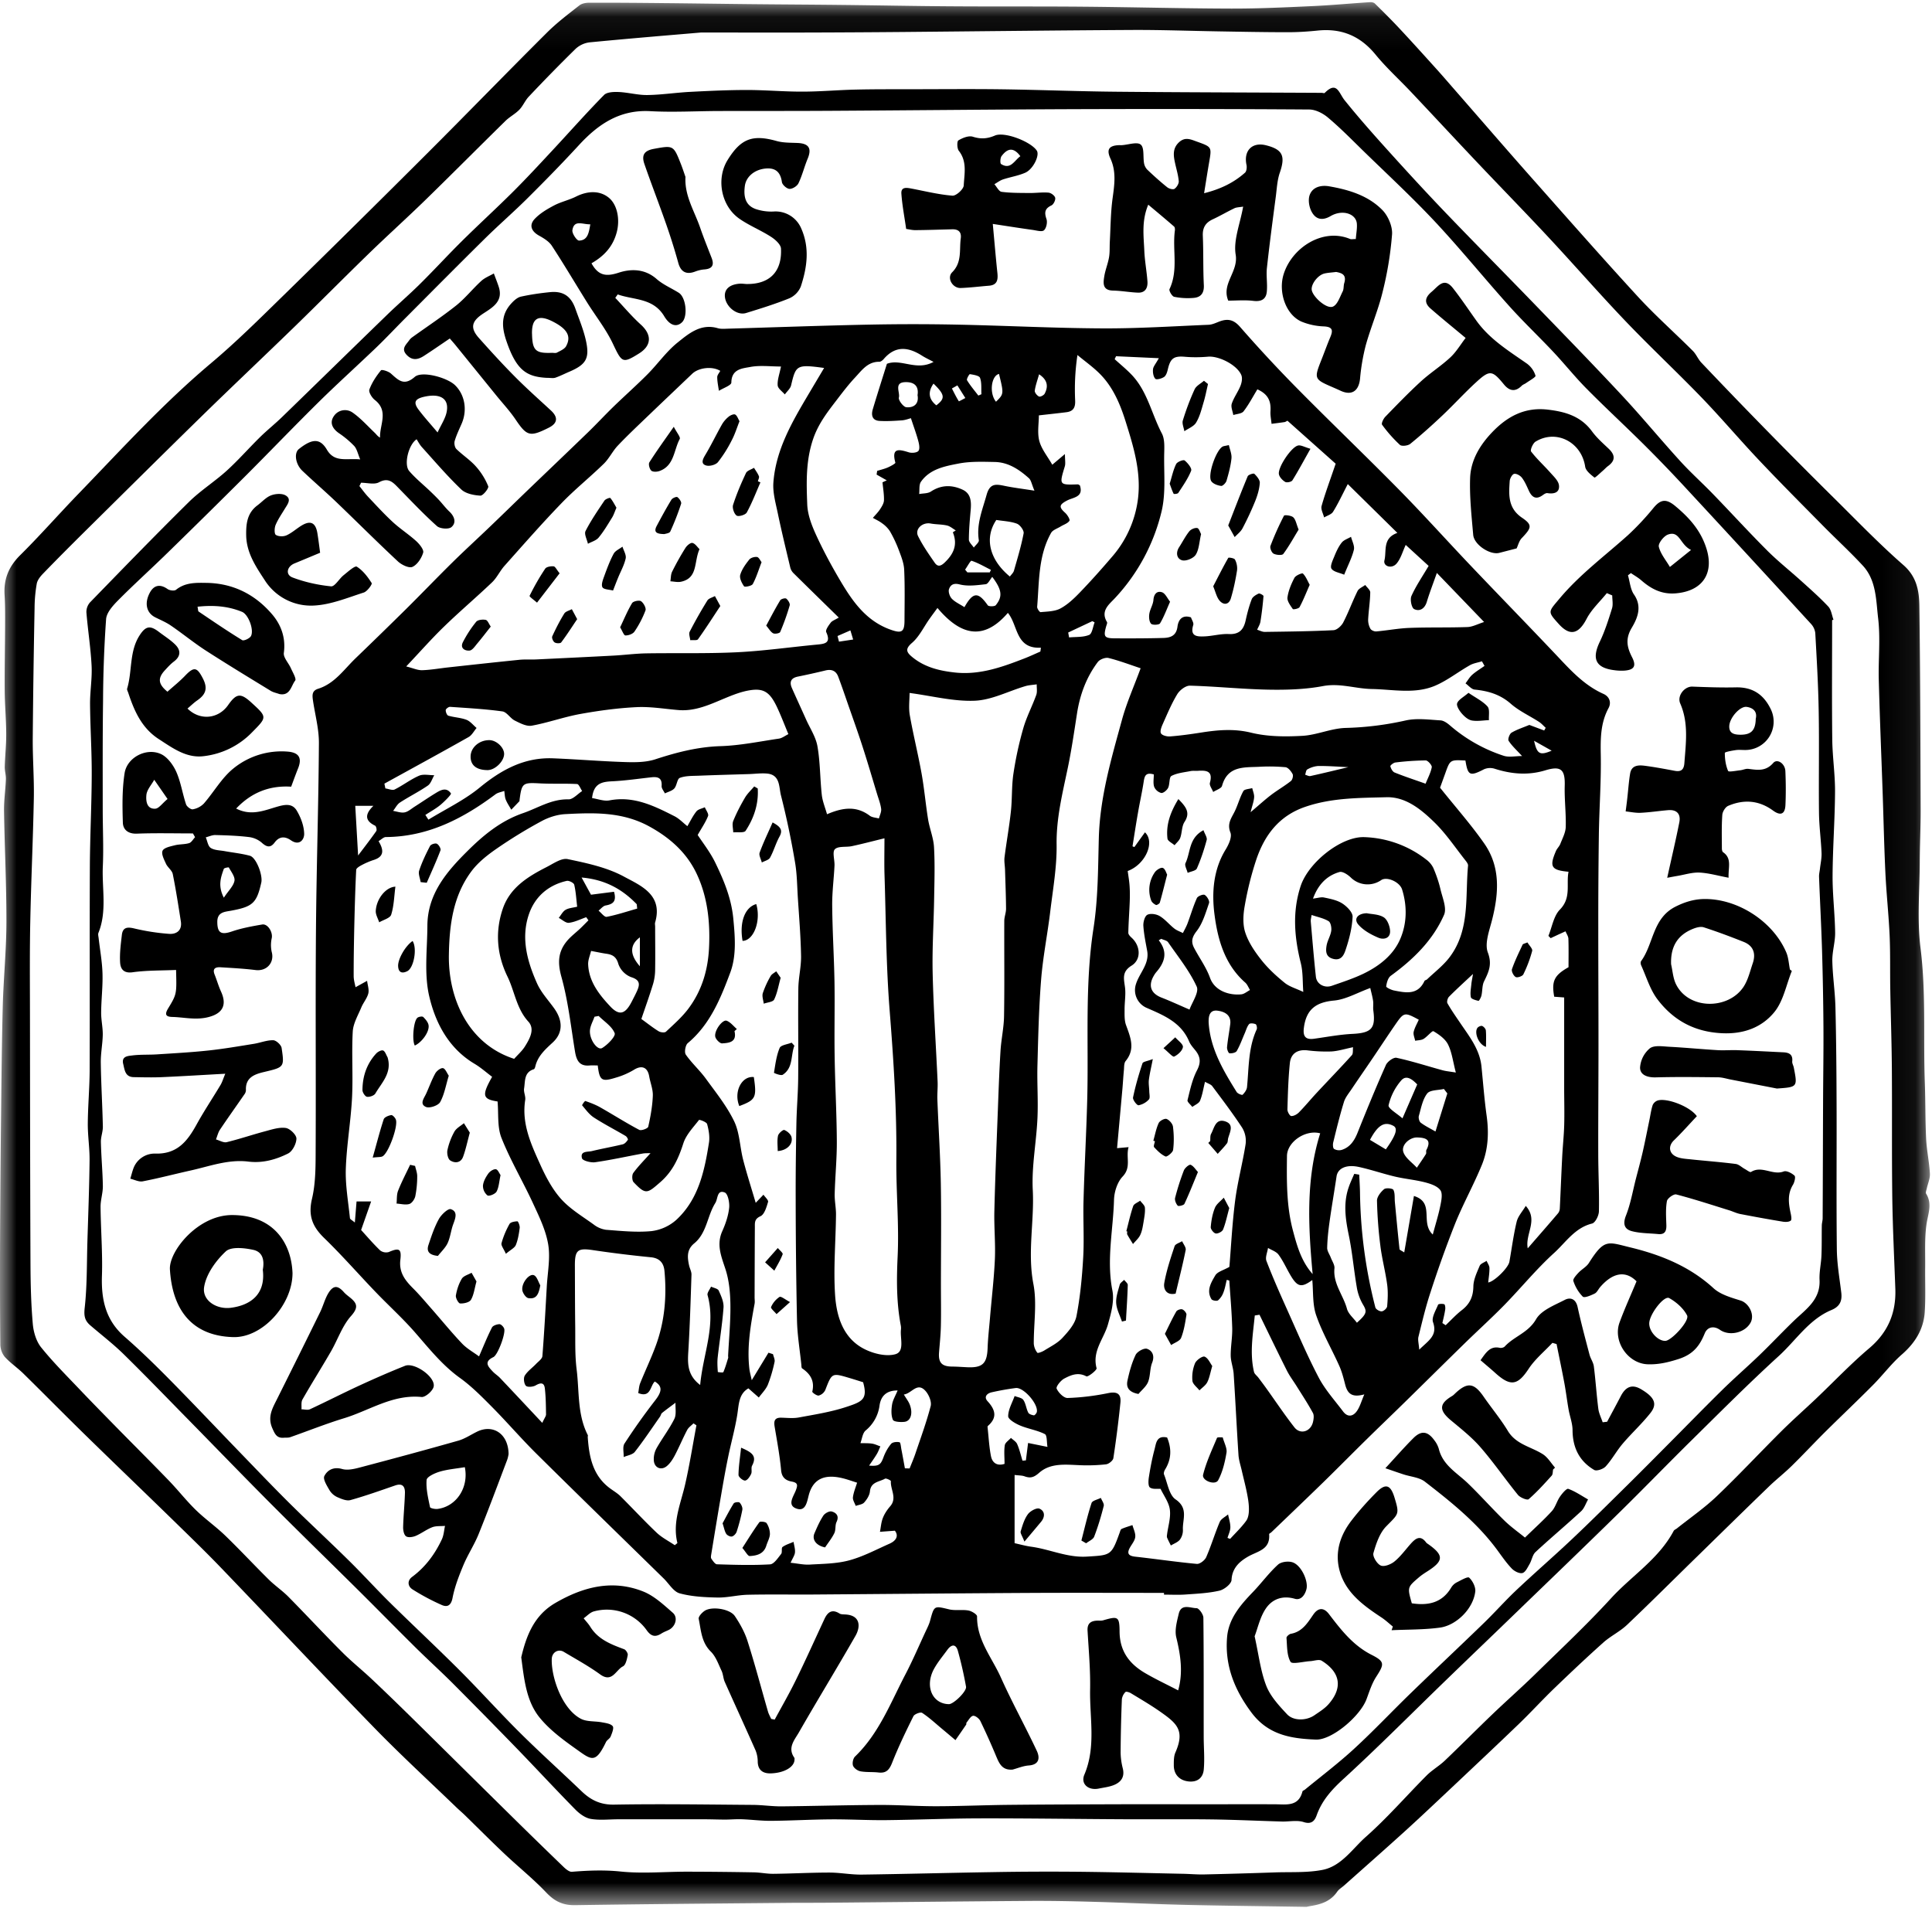
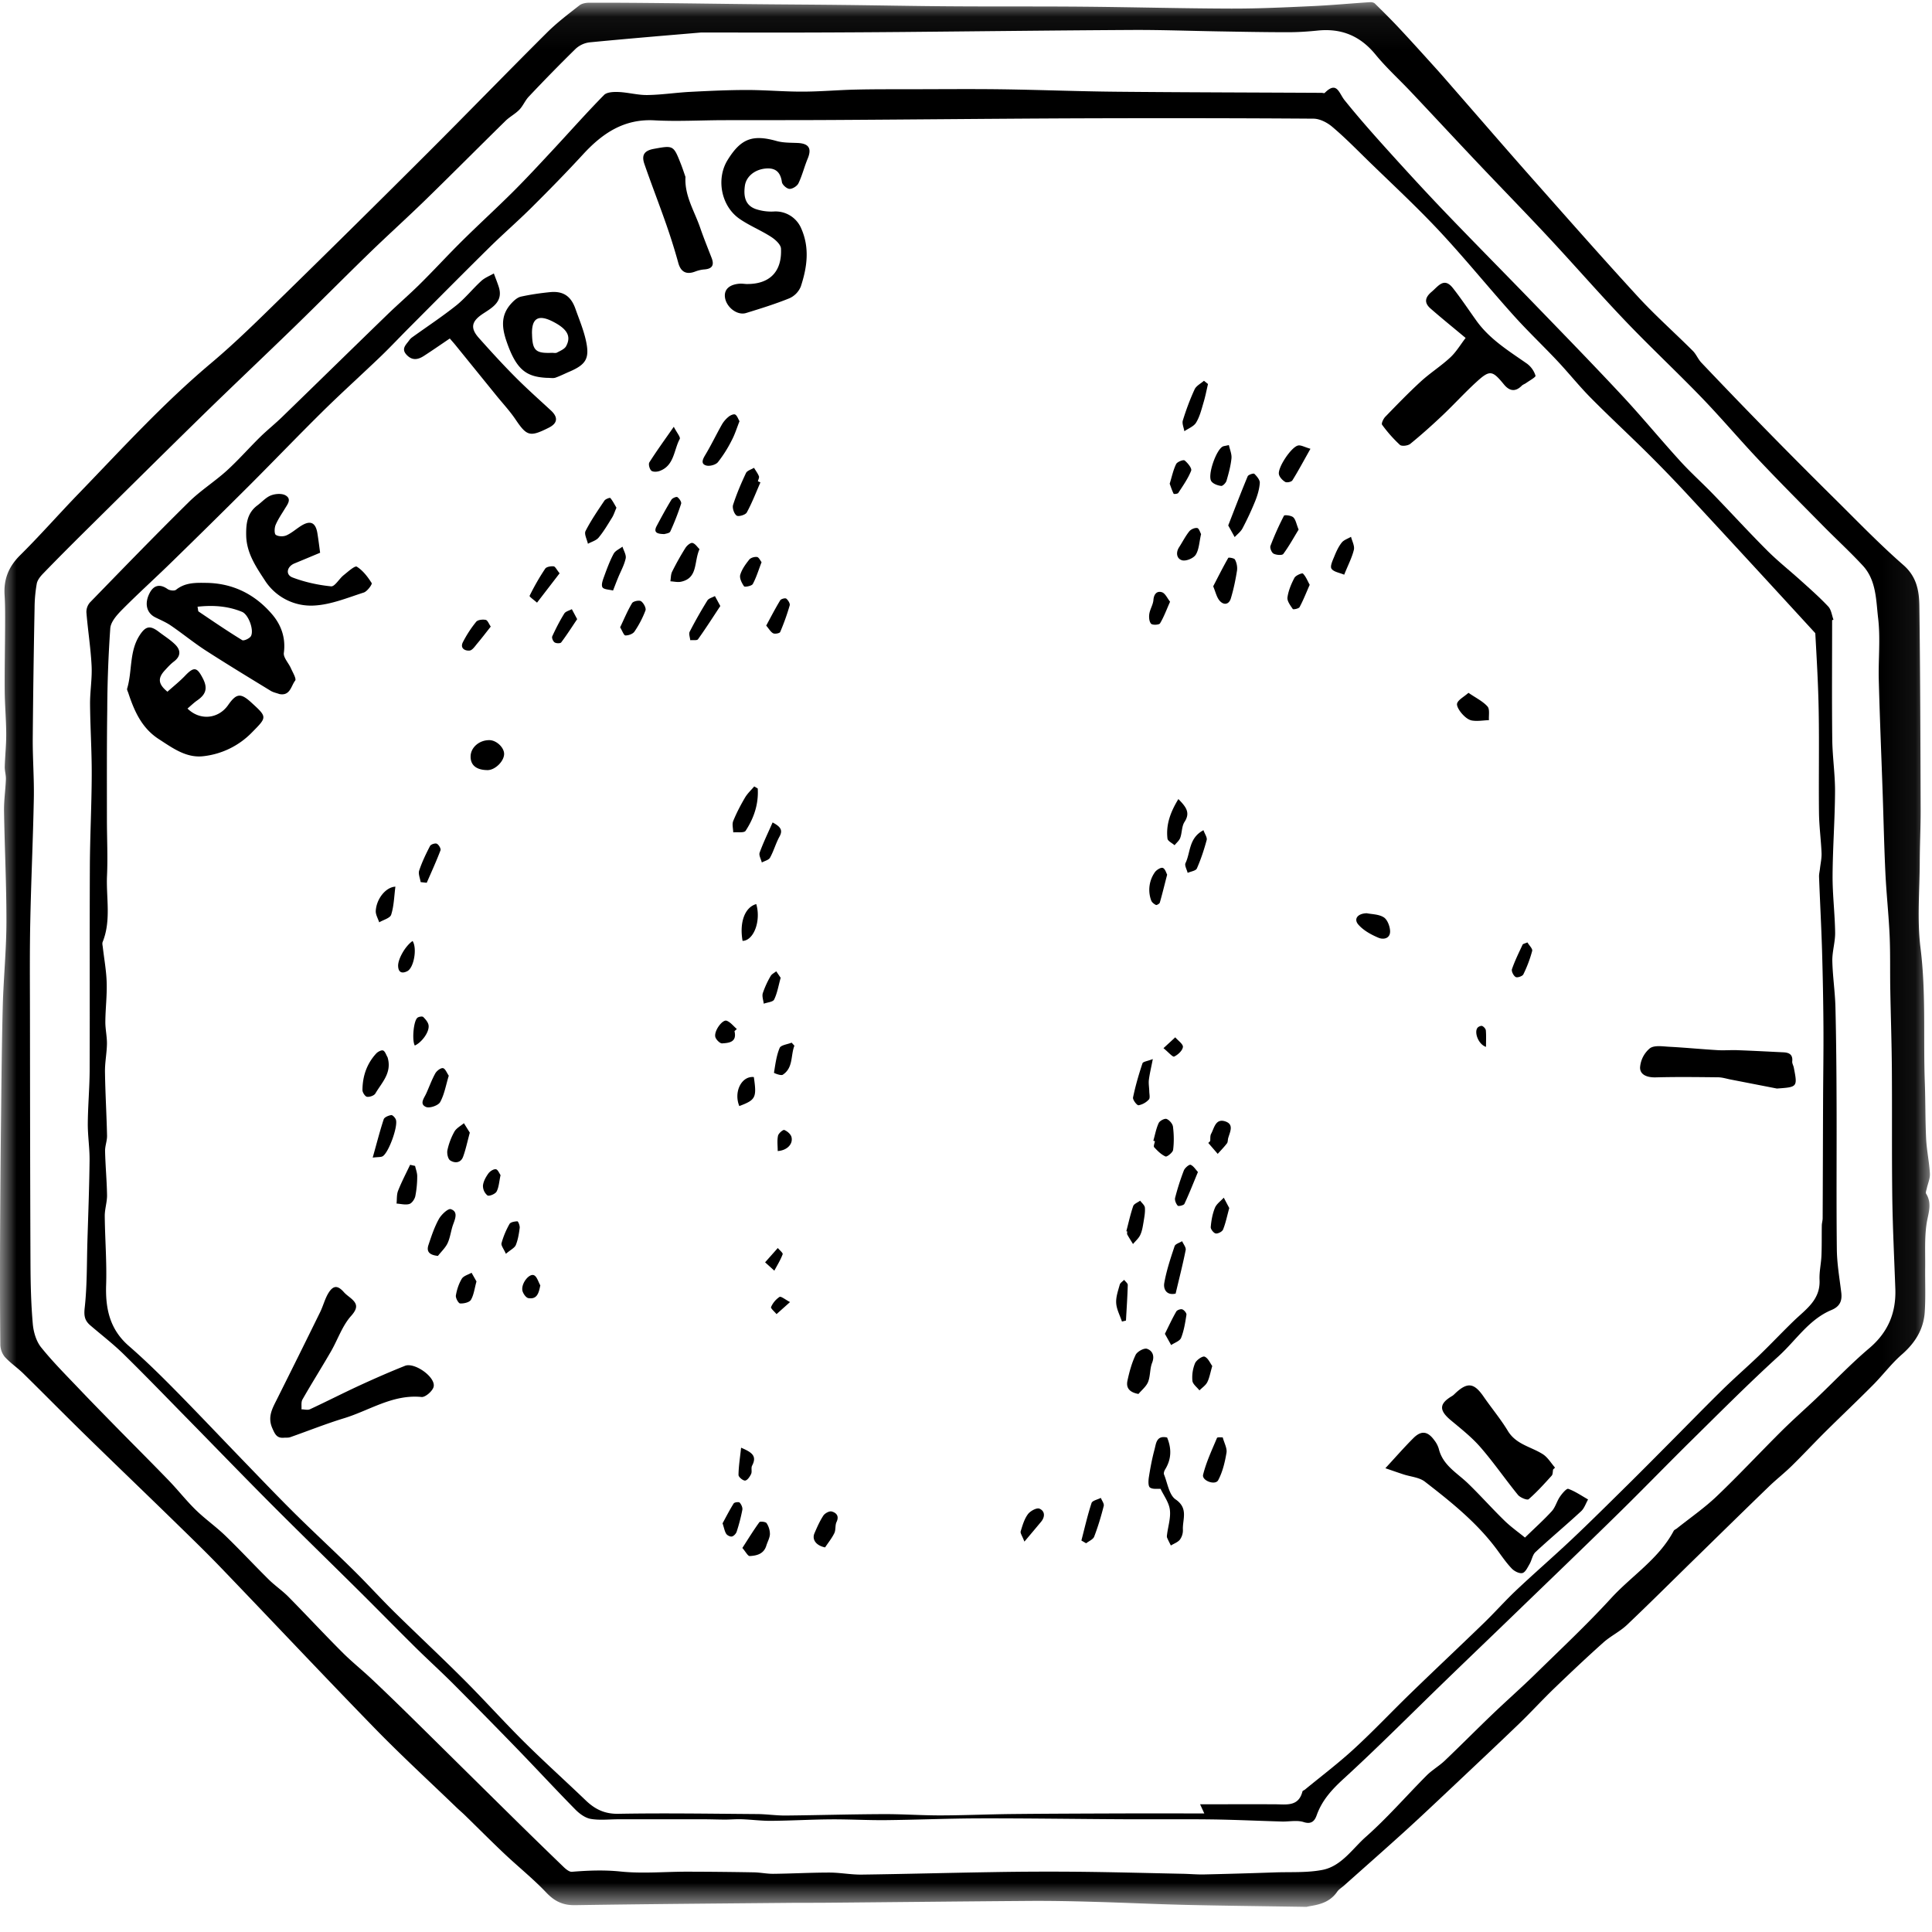
<svg xmlns="http://www.w3.org/2000/svg" xmlns:xlink="http://www.w3.org/1999/xlink" width="59" height="59">
  <defs>
    <path id="a" d="M0 .061h58.937V58.23H0z" />
  </defs>
  <g fill="none" fill-rule="evenodd">
    <g transform="translate(0 .004)">
      <mask id="b" fill="#fff">
        <use xlink:href="#a" />
      </mask>
      <path d="M21.397.99c-.915.078-2.157.18-3.397.3a.766.766 0 00-.427.202 52.87 52.87 0 00-1.425 1.455c-.112.118-.175.282-.288.399-.126.13-.295.216-.424.342-.815.8-1.619 1.61-2.436 2.406-.574.559-1.17 1.095-1.744 1.653-.76.738-1.505 1.491-2.265 2.23-.93.903-1.872 1.792-2.8 2.698-1.206 1.179-2.403 2.367-3.602 3.553-.426.422-.85.847-1.266 1.277-.086.088-.178.2-.2.313a4.406 4.406 0 00-.067.746A363.588 363.588 0 001 22.548c-.004.611.045 1.223.033 1.833-.024 1.247-.083 2.493-.108 3.74-.02.937-.011 1.876-.01 2.815.003 2.563.005 5.127.016 7.69.003.603.018 1.206.071 1.805.022.245.104.524.253.71.372.462.795.882 1.204 1.313.378.397.763.788 1.147 1.18.52.529 1.044 1.052 1.559 1.585.278.29.527.608.814.888.283.276.611.506.896.78.453.438.883.901 1.331 1.344.19.188.416.34.604.53.551.559 1.085 1.135 1.64 1.69.293.294.62.554.922.84.435.41.864.828 1.29 1.247.96.946 1.917 1.895 2.878 2.841.557.55 1.117 1.096 1.68 1.639.068.064.167.145.245.139.495-.04.982-.06 1.485-.008.667.069 1.347.005 2.02.005.683.001 1.364.008 2.046.02.201.003.402.047.602.045.57-.006 1.14-.038 1.711-.038.328 0 .657.066.985.062 1.341-.018 2.682-.055 4.023-.076a98.59 98.59 0 012.53-.011c1.082.01 2.163.04 3.244.062.225.004.45.026.674.02a171.1 171.1 0 002.148-.062c.484-.017.978.015 1.449-.076.583-.112.916-.645 1.332-1.013.657-.582 1.235-1.251 1.856-1.874.167-.167.38-.287.551-.45.489-.466.964-.946 1.451-1.413.427-.409.871-.8 1.294-1.212.786-.77 1.59-1.523 2.333-2.334.632-.69 1.457-1.2 1.912-2.057.018-.034.067-.05.1-.077.407-.324.839-.623 1.214-.98.676-.645 1.314-1.33 1.977-1.989.342-.34.704-.659 1.054-.99.542-.515 1.058-1.06 1.627-1.542.574-.486.823-1.08.797-1.814-.033-.929-.08-1.858-.093-2.787-.017-1.317-.003-2.634-.013-3.951-.006-.803-.034-1.605-.048-2.408-.01-.548.004-1.097-.02-1.644-.029-.637-.098-1.27-.129-1.907-.038-.798-.055-1.597-.082-2.396-.04-1.166-.09-2.332-.12-3.498-.017-.63.054-1.267-.02-1.889-.065-.548-.053-1.155-.465-1.603-.388-.42-.812-.808-1.214-1.216-.655-.664-1.315-1.325-1.956-2.004-.596-.63-1.156-1.294-1.757-1.917-.763-.79-1.567-1.541-2.326-2.336-.799-.836-1.558-1.709-2.347-2.555-.72-.772-1.458-1.527-2.184-2.294-.675-.713-1.342-1.433-2.016-2.146-.36-.382-.753-.737-1.084-1.142-.47-.574-1.047-.808-1.773-.732-.3.031-.603.05-.904.05-.705 0-1.41-.014-2.116-.026C36.339.94 35.464.907 34.59.911c-2.34.013-4.68.041-7.02.062-.913.008-1.827.013-2.74.016-1.034.003-2.067 0-3.433 0m18.496 57.24c-1.365-.022-2.53-.034-3.695-.061-.956-.023-1.91-.069-2.865-.095-.625-.018-1.25-.03-1.875-.026-2.07.015-4.14.038-6.209.056-.375.004-.75 0-1.125.004-2.189.02-4.377.036-6.566.07-.366.005-.62-.116-.873-.382-.4-.422-.857-.788-1.28-1.187-.408-.385-.803-.784-1.205-1.175-.084-.083-.175-.158-.26-.24-.835-.805-1.69-1.59-2.5-2.422-1.58-1.623-3.13-3.274-4.7-4.907-.475-.494-.969-.97-1.46-1.45-.886-.864-1.78-1.72-2.666-2.586-.64-.625-1.267-1.263-1.905-1.89-.181-.177-.397-.32-.565-.507a.613.613 0 01-.134-.375c-.011-1.05-.012-2.1-.008-3.149.005-1.183.014-2.365.027-3.548.014-1.212.024-2.424.055-3.635.023-.853.11-1.705.112-2.558.003-1.134-.055-2.268-.073-3.403-.005-.323.045-.647.057-.97.005-.127-.038-.255-.035-.382.01-.334.047-.669.045-1.003-.002-.442-.043-.883-.046-1.325-.005-.67.01-1.342.012-2.013.001-.302.003-.605-.016-.906-.03-.483.126-.867.476-1.213.609-.603 1.175-1.25 1.771-1.866 1.322-1.368 2.603-2.776 4.065-4.004.77-.648 1.488-1.363 2.21-2.068a594.757 594.757 0 004.395-4.344c1.222-1.22 2.424-2.46 3.647-3.678.304-.303.65-.564.989-.83.076-.06.2-.082.301-.082.755-.002 1.51.004 2.264.012.878.008 1.756.022 2.633.031.958.01 1.915.014 2.873.025 1.08.012 2.16.034 3.239.041 1.364.01 2.729 0 4.093.012 1.502.013 3.004.054 4.506.058.828.002 1.655-.038 2.482-.076.586-.027 1.17-.082 1.755-.12.05-.003.116.01.148.043.256.251.51.503.755.766.377.403.747.814 1.117 1.224.208.23.41.467.615.701.734.84 1.462 1.684 2.2 2.519 1.106 1.248 2.206 2.5 3.333 3.728.534.582 1.128 1.108 1.688 1.667.104.103.16.254.262.361a181.752 181.752 0 004.02 4.105c.709.7 1.4 1.421 2.15 2.076.403.353.48.782.487 1.239.028 2.072.032 4.144.039 6.216.002.542-.025 1.084-.027 1.627-.004.87-.084 1.752.023 2.61.172 1.373.082 2.745.132 4.117.021.57.012 1.143.04 1.713.018.356.095.708.115 1.063.008.15-.063.304-.096.456-.012.052-.04.122-.019.157.197.317.054.62.01.943-.06.427-.034.866-.039 1.3-.005.454.016.91-.013 1.362-.033.535-.295.952-.701 1.306-.32.28-.58.63-.882.933-.48.484-.976.952-1.46 1.432-.345.343-.676.7-1.024 1.04-.22.216-.464.406-.686.62-.735.71-1.466 1.427-2.197 2.142-.714.696-1.419 1.402-2.142 2.088-.217.206-.5.34-.724.54-.511.457-1.01.928-1.503 1.403-.364.351-.706.726-1.07 1.077-.672.647-1.352 1.285-2.03 1.925-.485.456-.967.913-1.459 1.36-.613.556-1.235 1.103-1.853 1.654-.072.064-.162.116-.214.193-.279.406-.732.406-.94.462" fill="#000" mask="url(#b)" />
    </g>
-     <path d="M36.649 55.1c.766 0 1.532-.004 2.298 0 .341.002.71.076.828-.393.006-.023.051-.035.076-.056.503-.413 1.024-.807 1.502-1.247.595-.547 1.151-1.138 1.732-1.701.738-.716 1.488-1.42 2.226-2.135.339-.328.652-.683.995-1.007.562-.53 1.146-1.035 1.707-1.565.576-.544 1.138-1.104 1.702-1.66.415-.41.825-.824 1.236-1.238.551-.553 1.096-1.114 1.653-1.661.366-.359.754-.695 1.123-1.05.356-.343.695-.704 1.051-1.048.366-.354.818-.641.788-1.253-.012-.246.048-.494.058-.741.013-.307.006-.613.011-.92.001-.074.026-.149.026-.224.006-1.203.008-2.407.013-3.61.003-.747.016-1.494.011-2.24-.005-.779-.02-1.558-.043-2.337-.023-.745-.063-1.489-.091-2.233-.004-.085.019-.17.028-.256.018-.16.055-.32.048-.478-.017-.407-.073-.813-.078-1.22-.012-1.035.009-2.072-.009-3.108-.013-.795-.06-1.59-.104-2.383a.494.494 0 00-.128-.28c-1.285-1.402-2.573-2.8-3.865-4.194a43.382 43.382 0 00-1.24-1.285c-.58-.576-1.181-1.13-1.756-1.712-.354-.358-.67-.755-1.015-1.122-.442-.47-.912-.915-1.343-1.396-.766-.852-1.488-1.745-2.27-2.581-.703-.75-1.46-1.45-2.197-2.168-.35-.343-.696-.695-1.071-1.01-.153-.129-.377-.243-.569-.244-2.42-.017-4.839-.018-7.258-.01-2.466.01-4.932.036-7.398.05-1.123.007-2.247.003-3.37.006-.698.002-1.4.043-2.096.005-.93-.052-1.589.394-2.181 1.037-.506.55-1.03 1.085-1.56 1.612-.427.425-.884.821-1.314 1.245-.817.806-1.625 1.622-2.435 2.435-.29.29-.57.59-.865.874-.586.562-1.19 1.106-1.768 1.675-.758.748-1.495 1.517-2.248 2.27-.782.78-1.569 1.556-2.36 2.327-.5.49-1.021.958-1.514 1.455-.161.162-.358.376-.375.58a37.968 37.968 0 00-.093 2.51c-.015 1.106-.01 2.212-.01 3.318 0 .576.029 1.153.003 1.727-.03.676.133 1.367-.134 2.028-.018.045 0 .107.006.16.041.36.108.72.118 1.082.012.396-.038.793-.041 1.19-.002.226.052.452.049.678-.005.287-.065.574-.06.861.009.647.049 1.294.063 1.941.004.158-.064.318-.06.475.01.45.053.897.06 1.346.002.212-.072.425-.07.638.007.7.065 1.402.042 2.101-.024.729.114 1.358.69 1.86.478.415.932.86 1.377 1.31.738.748 1.46 1.513 2.19 2.268.507.525 1.011 1.053 1.53 1.566.58.573 1.18 1.126 1.76 1.699.426.419.827.863 1.253 1.283.703.692 1.425 1.365 2.123 2.063.624.624 1.214 1.282 1.84 1.904.615.61 1.26 1.19 1.886 1.79.282.27.578.415.995.407 1.412-.025 2.824-.002 4.236.008.29.002.582.047.872.045.992-.01 1.984-.039 2.976-.043.586-.003 1.172.04 1.759.039.73-.002 1.461-.034 2.192-.042 1.098-.011 2.196-.014 3.293-.018.855-.002 1.71 0 2.564 0M55.95 18.94c0 1.211-.01 2.424.004 3.636.006.535.088 1.07.085 1.604-.005.853-.07 1.707-.075 2.56-.003.58.07 1.16.078 1.74.004.287-.09.575-.086.86.01.472.083.94.095 1.412.024.98.032 1.961.035 2.942.006 1.488-.009 2.976.008 4.464.005.437.082.875.135 1.312.032.258-.042.428-.3.536-.688.287-1.083.927-1.61 1.406-.92.838-1.8 1.723-2.688 2.598-.74.73-1.463 1.478-2.206 2.206-1.032 1.013-2.075 2.014-3.115 3.019-.722.699-1.449 1.393-2.171 2.093-1.029.995-2.037 2.013-3.093 2.98-.364.332-.672.663-.838 1.13-.056.156-.15.286-.397.205-.203-.066-.445-.01-.669-.017-.711-.02-1.423-.054-2.134-.064-.885-.011-1.77 0-2.654-.005-1.476-.007-2.951-.03-4.427-.027-.963.002-1.925.044-2.888.054-.555.005-1.11-.028-1.664-.024-.606.004-1.211.04-1.817.045-.3.003-.601-.037-.902-.048-.17-.007-.341.01-.512.01-.21 0-.42-.009-.63-.009h-2.63c-.283 0-.571.035-.845-.012-.17-.03-.343-.158-.47-.287-.61-.62-1.201-1.26-1.807-1.885-.643-.663-1.29-1.32-1.942-1.974-.372-.371-.762-.724-1.135-1.093-.591-.585-1.173-1.179-1.763-1.764-.885-.877-1.778-1.745-2.657-2.627-.834-.837-1.655-1.687-2.482-2.53-.668-.68-1.33-1.367-2.01-2.034-.32-.313-.678-.588-1.018-.88-.167-.144-.196-.287-.169-.531.075-.67.063-1.35.083-2.027.025-.823.057-1.647.066-2.47.005-.376-.056-.753-.054-1.128.004-.55.055-1.098.057-1.647.007-2.07-.003-4.14.006-6.21.005-.934.054-1.867.057-2.801.003-.718-.045-1.435-.051-2.152-.003-.392.067-.785.047-1.175-.027-.543-.114-1.083-.158-1.625a.442.442 0 01.108-.308c1.001-1.03 2-2.061 3.023-3.07.355-.349.785-.62 1.155-.955.355-.323.674-.688 1.017-1.025.214-.21.45-.398.666-.607 1.07-1.038 2.133-2.08 3.203-3.117.332-.323.685-.625 1.014-.951.435-.43.848-.882 1.283-1.312.516-.511 1.053-1.001 1.567-1.513.407-.406.798-.829 1.19-1.25.527-.565 1.038-1.145 1.58-1.696.09-.092.299-.099.451-.092.293.013.585.097.877.092.43-.006.86-.073 1.291-.096.582-.03 1.164-.058 1.746-.058.565 0 1.129.052 1.693.05.545 0 1.089-.05 1.634-.062.566-.013 1.132-.01 1.698-.011.919-.001 1.838-.01 2.756.002 1.163.016 2.326.063 3.489.074 2.094.02 4.187.023 6.281.034.032 0 .078.018.093.003.374-.377.433.005.608.223.441.548.91 1.076 1.382 1.598.569.63 1.144 1.255 1.732 1.868.917.955 1.849 1.895 2.769 2.847.872.901 1.747 1.8 2.601 2.717.604.649 1.167 1.334 1.764 1.989.318.35.672.666 1.001 1.006.553.571 1.09 1.16 1.652 1.722.328.328.695.618 1.04.93.283.255.57.508.83.785.091.097.108.265.158.4l-.041.016" fill="#000" />
-     <path d="M46.848 22.622c.091.41.176.454.537.303l-.537-.303M29.237 11.769l-.167.094c.067.132.132.266.211.391.004.007.13-.064.199-.099l-.243-.386m-3.66 7.654l.044.172.433-.065-.084-.279-.394.172m-6.035 10.085v-.884c-.316.235-.312.532 0 .884m8.967-17.793c-.178.253-.149.477.086.663.278-.212.263-.324-.086-.663m3.224-.285c-.051.183-.11.34-.132.501-.007.056.07.15.13.178.038.018.147-.038.173-.088.117-.224.085-.422-.17-.59m-2.26 5.965l.069.083h.684l.035-.076c-.195-.098-.385-.21-.59-.278-.033-.01-.13.175-.198.27m.404-5.315l.094-.041c-.01-.168.013-.347-.042-.499-.025-.07-.199-.096-.31-.114-.02-.003-.108.151-.088.185.1.165.228.314.346.469m.539.188c.242-.237.242-.237.092-.849-.237.058-.305.586-.092.849m10.763 11.16c-.32-.015-.624-.039-.927-.036a.789.789 0 00-.33.106c-.04.02-.044.105-.065.161.054.015.112.05.16.04.383-.084.765-.178 1.162-.272m-8.558-4.111l.027.15c.207-.02.43-.001.613-.077.093-.039.114-.25.167-.383l-.07-.037-.737.347m9.7 15.784c.316-.443.375-.644.228-.72-.268-.14-.47-.028-.712.43l.484.29M28.02 12.068c.048-.307-.133-.406-.377-.398-.354.012-.15.313-.193.472-.02.077.136.285.226.294.23.022.393-.102.344-.368m15.262 22.668c-.224-.01-.496.224-.427.442.059.186.27.323.413.482.093-.139.189-.275.277-.417.02-.032-.003-.09.015-.125.168-.32-.021-.374-.278-.382m-25-3.71l-.127.023c-.05.143-.134.285-.14.43-.012.281.235.608.373.526.169-.1.419-.36.383-.453-.081-.208-.317-.355-.49-.527m-7.345-4.9c.213-.282.39-.51.555-.746.023-.033-.003-.149-.036-.164-.31-.149-.322-.345-.052-.606h-.554l.087 1.516m32.599-2.192c.067-.169.156-.33.189-.504.01-.058-.12-.207-.185-.207a8.262 8.262 0 00-.924.063c-.06.006-.163.09-.156.115.018.072.068.166.13.191.293.119.594.217.946.342m-.255 9.184c-.144-.149-.332-.306-.491-.12a1.768 1.768 0 00-.384.756c-.02.096.264.256.424.4l.45-1.036m.92.274l-.105-.136c-.175.042-.424.027-.51.139-.142.184-.187.447-.254.681-.018.062.01.173.057.21.128.098.278.17.45.269l.362-1.163m-14.746-14.85c.264-.47.42-.471.712-.056.028.04.21.04.245-.004.216-.266.186-.474-.108-.864-.068.08-.127.216-.2.224-.264.03-.546.07-.796.006-.193-.05-.28.02-.324.142-.029.08.02.226.085.294.098.103.24.165.386.259m-9.994 9.205l-.014-.134c-.442-.457-.962-.752-1.684-.815l.287.525.703-.09c.088.305-.043.38-.256.419-.079.014-.145.103-.216.158.083.067.18.202.248.189.315-.061.622-.164.932-.252m9.639-11.492l.09-.057c-.089-.052-.172-.128-.268-.15-.161-.038-.332-.03-.496-.06-.254-.048-.494.168-.387.385.14.284.325.548.506.81.092.132.184.114.311-.009.267-.257.399-.536.244-.919m1.328-.376c-.369.548-.215 1.21.414 1.728.043-.06.105-.112.124-.178.108-.378.223-.756.296-1.142.016-.086-.11-.259-.207-.295-.196-.072-.416-.079-.627-.113M18.05 29.04c-.03.132-.093.27-.089.406.02.532.342.933.675 1.288.283.302.465.228.657-.148.054-.105.109-.21.158-.317.093-.206.102-.343-.18-.43a.67.67 0 01-.386-.397c-.062-.226-.18-.29-.372-.317-.127-.018-.252-.046-.463-.085m18.276 1.79c.074-.214.299-.529.219-.702-.222-.484-.567-.91-.873-1.353-.04-.057-.139-.07-.21-.105l-.076.045c.29.367.179.68-.077.974a.702.702 0 00-.073.107c-.179.305-.091.542.235.669.25.097.495.21.855.366m.585.416c.056.791.449 1.45.855 2.102.031.05.163.1.181.083.063-.062.127-.151.135-.235.058-.594.037-1.2.295-1.76.02-.043-.002-.147-.032-.16-.059-.026-.17-.037-.2-.002-.064.076-.091.183-.132.278-.08.182-.146.372-.245.543-.03.052-.15.078-.222.069-.033-.004-.08-.123-.074-.185.022-.234.067-.465.097-.698.039-.292-.183-.391-.388-.417-.249-.032-.28.177-.27.382m-6.234 13.457c0-.211-.02-.394.008-.57.014-.082.123-.149.188-.223.065.062.157.113.19.19.07.16.11.335.162.505l.104-.008.067-.532.592.12c-.025-.139-.008-.354-.08-.391-.236-.12-.512-.159-.758-.263-.143-.06-.363-.188-.362-.284.002-.206.124-.411.197-.616.091.038.219.051.266.12.076.11.087.264.15.387.023.047.11.074.172.083.026.003.081-.062.09-.102.05-.24-.403-.76-.644-.732a8.043 8.043 0 00-.728.129c-.15.032-.255.14-.132.274.24.262.304.5.008.756-.012.01-.008.042-.006.063.032.288.046.578.102.86.041.204.187.307.414.234M41.32 31.98c-.257.053-.46.119-.666.13a4.678 4.678 0 01-.738-.035c-.3-.03-.496.102-.526.392-.048.47-.061.943-.074 1.415-.002.07.072.197.116.2.077.004.176-.051.235-.111.188-.191.358-.399.54-.595.358-.384.724-.762 1.076-1.152.045-.05.026-.158.037-.244m.526-1.808c-.403.146-.747.35-1.105.383-.55.05-.849.267-.922.826-.035.26.041.379.314.34.39-.054.781-.129 1.174-.148.57-.029.707-.165.632-.714-.013-.096.007-.197-.007-.292-.017-.125-.053-.247-.086-.395m-1.76 8.738c-.133-1.453-.212-2.893.231-4.3-.452-.122-1.01.263-1.015.69-.009.764-.018 1.527.182 2.279.126.474.255.938.603 1.331m-12.675 3.553c-.379-.005-.516.212-.552.455a1.183 1.183 0 01-.424.766c-.095.081-.11.255-.16.387.118.004.238-.002.355.015.087.013.17.055.254.084-.036.08-.065.163-.11.237-.067.112-.144.218-.234.35.3.025.356-.027.44-.257.054-.146.133-.29.233-.408.046-.054.175-.066.256-.048.033.007.042.14.057.218.038.192.072.385.107.578l.144.004c.058-.148.122-.293.173-.443.164-.485.341-.966.47-1.46.034-.13-.049-.333-.144-.448-.262-.314-.429.063-.675.093.075.127.143.21.18.307.104.267.031.508-.165.528-.118.013-.322 0-.349-.062-.058-.134-.05-.311-.026-.463.021-.137.1-.265.17-.433m11.051-2.313l-.144.023c-.055.572-.16 1.142-.024 1.722.015.065.088.116.133.175.083.111.167.222.248.335.284.396.554.802.854 1.185.178.226.49.133.564-.154.023-.091.04-.213 0-.287-.153-.282-.33-.55-.5-.822-.099-.158-.213-.308-.296-.474-.284-.565-.558-1.135-.835-1.703M31.59 14.984c-.085-.198-.1-.32-.17-.381-.298-.267-.63-.488-1.046-.495-.368-.007-.744-.021-1.1.048-.422.082-.874.165-1.149.555-.065.093-.04.25-.055.376.12-.023.263-.013.358-.076.32-.21.646-.207.97-.056.251.117.267.36.246.609-.027.304-.055.61-.056.914 0 .081.097.163.15.244.054-.075.164-.16.154-.224-.078-.495.111-.93.238-1.39.099-.353.284-.326.545-.271.268.056.542.088.915.147m8.485 24.106c-.335.244-.457.217-.678-.167-.118-.203-.215-.422-.354-.61-.07-.094-.211-.137-.32-.203-.02.134-.09.288-.048.397.194.506.414 1.002.636 1.496.311.692.607 1.392.959 2.063.196.373.488.696.744 1.036.141.188.307.156.425-.014.093-.133.136-.3.225-.506-.364.099-.51-.005-.586-.305-.05-.195-.1-.393-.183-.575-.23-.514-.518-1.007-.701-1.536-.116-.335-.085-.721-.119-1.076m3.252-7.95c-.433-.234-.452-.233-.713.144-.232.336-.456.678-.685 1.016-.215.318-.435.634-.65.954-.086.13-.194.256-.238.4-.125.406-.225.819-.326 1.23-.016.065-.012.176.025.202a.3.3 0 00.233.03c.253-.08.386-.279.483-.52.278-.695.562-1.387.866-2.07.047-.107.233-.242.324-.223.473.102.935.252 1.403.38.104.029.214.038.41.07-.089-.337-.12-.618-.238-.855-.085-.171-.274-.305-.445-.406-.04-.023-.19.167-.303.235-.071.042-.17.039-.256.056-.017-.09-.064-.188-.046-.27.03-.13.103-.25.156-.373M21.382 42.295c.086-.945.486-1.81.226-2.743-.02-.071.068-.173.106-.26.081.039.205.058.234.12.074.163.159.348.147.518-.037.51-.121 1.015-.178 1.523-.016.147-.006.296.004.444 0 .007.16.026.169.006.06-.14.102-.288.147-.434.006-.02-.003-.043-.002-.065.026-.523.078-1.046.07-1.568-.005-.364-.04-.743-.153-1.085-.128-.39-.279-.745-.093-1.157.1-.223.182-.465.208-.706.018-.157-.038-.433-.134-.471-.24-.096-.208.195-.288.32-.248.394-.258.917-.645 1.234-.233.191-.21.426-.156.674.021.095.075.188.073.28-.025.773-.049 1.546-.095 2.318-.024.382-.043.746.36 1.052m7.247-23.729c-.1.136-.174.235-.245.336-.175.246-.31.538-.531.729-.217.186-.172.285-.004.426.382.32.843.43 1.322.481.752.08 1.44-.169 2.122-.434.162-.063.32-.138.479-.207l.016-.118c-.781.042-.693-.682-1.009-1.063-.76.884-1.464.665-2.15-.15m11.425 9.376c-.01.077-.03.139-.025.199.049.562.095 1.125.156 1.686.024.225.26.357.487.277.33-.115.666-.224.98-.376.477-.234.903-.567 1.112-1.06.202-.474.211-.998.054-1.504-.073-.235-.47-.405-.64-.286a.731.731 0 01-.93-.083c-.09-.086-.25-.192-.343-.165-.398.114-.656.395-.808.812.138-.016.246-.054.34-.033.192.04.398.08.557.183.139.09.318.271.312.404-.015.334-.1.67-.206.99-.048.145-.122.364-.384.297-.235-.06-.233-.237-.204-.409.026-.153.12-.295.142-.448.014-.096-.016-.255-.08-.294-.149-.091-.331-.126-.52-.19m-14.798-3.076c.494-.213.905-.255 1.304.044.073.056.186.058.281.085.025-.098.08-.201.068-.295-.02-.156-.08-.306-.126-.458-.145-.478-.285-.958-.439-1.433-.138-.428-.29-.852-.439-1.277-.1-.29-.199-.581-.307-.868-.068-.18-.204-.235-.391-.189-.279.068-.559.13-.84.187-.212.043-.266.161-.183.351.142.321.29.64.433.96.122.272.298.534.347.82.085.485.078.986.132 1.478.022.2.103.391.16.595m18.499 12.835c.09-.337.177-.61.232-.888.032-.156.074-.37-.003-.47-.097-.128-.302-.194-.473-.238-.298-.076-.608-.103-.907-.173-.373-.088-.738-.215-1.112-.296-.385-.082-.64.046-.676.29-.069.465-.15.93-.215 1.395-.036.26-.065.522-.071.784-.003.098.071.198.109.297.041.11.123.225.113.33-.047.47.27.82.382 1.237.043.156.198.282.304.425.312-.279.313-.344.179-.566a1.534 1.534 0 01-.184-.523c-.09-.525-.135-1.06-.243-1.582-.103-.497-.174-.983 0-1.475.047-.136.11-.267.167-.401l.151.025c.008.179.021.358.024.537a14.76 14.76 0 00.469 3.517c.014.057.13.126.194.12.062-.004.16-.093.166-.152.02-.222.03-.45 0-.67-.053-.393-.157-.779-.206-1.172a13.213 13.213 0 01-.104-1.383c-.002-.12.114-.267.216-.353.056-.048.26-.027.285.02.053.105.033.247.045.373.046.48.09.959.142 1.437.002.026.062.046.144.101l.296-1.724c.65.203.181.81.576 1.178m1.58-17.366l-.079-.14c-.124.04-.26.058-.37.121-.354.2-.68.46-1.05.62-.626.27-1.296.116-1.949.105-.493-.009-.965-.186-1.481-.09-.545.103-1.113.12-1.67.11-.799-.015-1.597-.1-2.396-.122-.13-.003-.31.134-.386.257-.175.287-.306.603-.444.912-.04.09-.093.224-.055.288.039.065.183.1.277.093.312-.024.624-.067.935-.116.515-.081 1.013-.128 1.545.003.5.122 1.041.124 1.56.095.442-.024.876-.228 1.317-.241a9.403 9.403 0 001.827-.226c.342-.079.716-.026 1.074-.005.104.006.216.09.302.165a4.745 4.745 0 001.624.915c.165.055.362.009.565.009-.166-.181-.31-.31-.41-.465-.031-.046.027-.211.088-.248.169-.1.361-.16.544-.237l.454.17.046-.082c-.068-.061-.129-.133-.205-.182-.286-.185-.606-.33-.859-.551-.326-.287-.692-.393-1.105-.434-.099-.01-.187-.124-.28-.19.068-.089.124-.191.207-.264.115-.102.249-.18.374-.27m-12.814-6.47c0 .182.023.288-.004.378-.172.569-.175.567.399.549.018 0 .037.018.061.03.122.362-.202.364-.387.461-.245.128-.26.2-.066.374.07.062.16.209.135.247-.054.082-.177.117-.27.175-.1.062-.24.105-.291.196-.394.7-.361 1.49-.425 2.256-.004.054.074.166.105.163.206-.02.433-.02.607-.113.222-.12.416-.305.594-.49.334-.347.656-.708.97-1.075a3.32 3.32 0 00.803-1.784c.1-.822-.135-1.588-.375-2.353-.166-.53-.38-1.044-.774-1.447-.213-.218-.466-.395-.7-.59-.075.511-.089.95-.07 1.387.01.214-.055.332-.265.359-.251.032-.503.058-.843.097 0 .252-.052.533.014.782.068.253.253.473.396.725l.386-.326m-4.703-1.095c-.073.019-.173.059-.276.066-.228.016-.457.03-.684.017-.222-.013-.258-.175-.205-.354.139-.466.288-.93.432-1.39.435-.167.897.23 1.424-.058-.16-.085-.26-.131-.352-.19-.417-.266-.812-.316-1.17.103-.034.039-.09.084-.134.083-.353-.005-.534.26-.737.477-.206.22-.39.462-.573.702-.278.362-.548.709-.707 1.167-.231.67-.21 1.338-.184 2.01.011.3.125.61.251.89.211.466.454.92.713 1.363.385.656.798 1.288 1.569 1.568.34.123.435.087.437-.266.002-.521.014-1.043-.01-1.564-.01-.203-.093-.407-.166-.602a3.857 3.857 0 00-.273-.576.907.907 0 00-.24-.24c-.085-.065-.184-.109-.277-.162.074-.087.158-.169.22-.264.054-.083.116-.18.119-.273.005-.182-.028-.366-.045-.549l.13-.06-.31-.176.017-.113c.11-.034.222-.06.326-.105.086-.038.237-.12.23-.146-.126-.465.111-.409.41-.316.09.028.246.015.294-.043.049-.061.023-.204-.004-.302-.06-.224-.142-.443-.225-.697m-3.742 9.648c-.125-.299-.227-.57-.35-.83-.212-.445-.396-.576-.817-.511-.265.04-.525.143-.775.247-.456.19-.902.402-1.415.359-.426-.035-.855-.11-1.28-.089-.573.028-1.148.106-1.714.208-.5.09-.985.267-1.486.358-.16.029-.357-.076-.52-.157-.138-.07-.242-.26-.378-.279-.528-.073-1.064-.102-1.597-.139-.044-.003-.13.062-.132.099-.003.058.037.159.08.171.18.053.377.059.552.125.118.046.208.164.31.25-.08.094-.142.22-.243.277-.853.482-1.714.95-2.572 1.423l.03.146c.097.013.213.067.284.032.255-.127.486-.308.745-.42.133-.058.308-.014.464-.015-.064.107-.103.252-.196.316-.273.188-.573.336-.851.517-.088.057-.141.169-.21.256.117.018.24.067.35.046.108-.02.205-.11.304-.173.204-.13.404-.267.61-.394.166-.102.353-.226.502-.013.02.03-.194.246-.32.351-.142.117-.307.206-.461.307l.093.144c.527-.323 1.097-.594 1.57-.983.666-.546 1.366-.926 2.24-.89.731.029 1.46.091 2.192.114.31.01.639.01.927-.084.652-.213 1.299-.381 1.994-.402.596-.019 1.19-.143 1.783-.23.096-.015.184-.086.287-.137M39.8 30.292c-.023-.3-.006-.598-.075-.876-.197-.788-.265-1.565-.006-2.355.24-.73 1.25-1.527 1.95-1.496a3.24 3.24 0 011.885.684.7.7 0 01.217.256c.09.21.166.427.218.65.06.26.2.576.11.782-.342.78-.941 1.363-1.626 1.861-.085.062-.126.21-.141.325-.005.031.152.108.241.125.358.071.724.147.928-.29.011-.024.058-.03.08-.051.232-.222.494-.421.686-.674.632-.835.474-1.845.565-2.798.004-.046-.036-.103-.068-.144-.32-.403-.608-.839-.975-1.193-.398-.386-.865-.768-1.45-.752-.832.022-1.673.015-2.484.295-.795.274-1.236.86-1.49 1.609a9.78 9.78 0 00-.354 1.418c-.048.266-.064.57.02.818.1.302.294.585.495.838.203.256.45.482.705.689.146.119.344.172.569.279M21.268 43.527l-.09-.06c-.065.066-.151.123-.193.203-.134.254-.244.521-.378.776-.064.12-.143.244-.246.328-.172.14-.377.05-.394-.17a.687.687 0 01.078-.368c.173-.308.392-.591.549-.906.067-.136.027-.327.035-.493-.138.104-.278.205-.412.313-.03.025-.037.078-.062.113-.253.36-.497.728-.768 1.074-.07.088-.225.108-.341.159.006-.14-.04-.312.025-.412a19.1 19.1 0 01.932-1.312c.214-.275.235-.435-.006-.583-.146.131-.118.51-.507.352.02-.1.023-.207.06-.3.154-.383.333-.756.475-1.142.274-.74.34-1.51.266-2.292-.023-.232-.142-.385-.411-.412a36.011 36.011 0 01-1.772-.218c-.466-.07-.555-.004-.552.48.003.61.002 1.219.01 1.828.006.444-.012.892.043 1.33.085.673.017 1.376.341 2.01.009.016-.003.042-.001.064.042.607.155 1.182.69 1.57.103.075.216.142.306.23.373.371.73.758 1.112 1.12.16.15.366.254.55.379l.08-.066c-.157-.632.1-1.197.235-1.785.137-.599.232-1.207.346-1.81m-1.402-8.312c-.08.004-.163-.002-.243.013-.483.088-.964.196-1.45.265-.131.018-.38-.047-.4-.121-.062-.23.174-.188.303-.22.313-.076.63-.131.944-.207.06-.015.116-.081.154-.137.012-.017-.033-.097-.07-.118-.321-.19-.655-.36-.968-.563-.141-.092-.247-.24-.358-.371-.01-.01.08-.139.098-.133.156.054.313.113.457.195.398.226.784.472 1.188.686.062.033.263-.042.275-.095.07-.31.128-.629.14-.946.008-.195-.075-.392-.11-.59-.049-.286-.231-.353-.472-.2a2.3 2.3 0 01-.55.237c-.432.134-.495.088-.55-.373-.082 0-.167-.006-.252.001-.315.028-.4-.167-.443-.43-.125-.761-.208-1.536-.414-2.275-.118-.425-.105-.755.155-1.079.124-.154.29-.275.434-.413.08-.077.157-.157.236-.236a118.26 118.26 0 00-.068-.095c-.176.061-.349.15-.53.171-.095.011-.204-.096-.308-.15.067-.084.119-.192.204-.244.096-.058.222-.064.358-.098-.028-.232-.039-.456-.09-.671-.013-.057-.162-.133-.23-.117-.567.129-.973.486-1.156 1.025-.246.727-.048 1.436.251 2.106.125.28.348.516.529.77.258.366.267.74-.05 1.033-.233.216-.458.414-.533.735-.007.03-.024.076-.046.083-.302.093-.26.366-.296.588-.018.112.052.238.034.35-.112.713.171 1.336.449 1.95.17.378.37.764.643 1.07.278.311.656.535 1 .784a.794.794 0 00.377.161c.461.035.929.084 1.386.04a1.39 1.39 0 00.76-.344c.675-.625.86-1.486.996-2.352.03-.185-.006-.39-.056-.573-.017-.063-.235-.142-.248-.125-.176.228-.393.45-.478.714-.147.458-.325.855-.703 1.185-.4.349-.445.392-.815.002-.051-.054-.056-.221-.01-.283.15-.206.333-.388.526-.605m-4.164-2.88c.11-.125.244-.24.333-.385.143-.23.307-.524.101-.75-.366-.4-.418-.925-.64-1.38-.323-.665-.382-1.371-.139-2.076.224-.646.772-.978 1.34-1.268.206-.105.45-.28.64-.24.586.123 1.197.252 1.716.533.51.276 1.2.552.954 1.4-.012.04 0 .087 0 .13 0 .435.007.869 0 1.303a1.61 1.61 0 01-.061.44c-.114.373-.246.739-.36 1.076.19.137.352.267.528.375.058.036.185.05.224.013.24-.226.493-.447.689-.71.406-.546.594-1.17.626-1.859.037-.776-.044-1.533-.368-2.232-.3-.649-.808-1.11-1.45-1.463-.823-.454-1.69-.426-2.568-.38-.247.012-.51.096-.73.215-.469.253-.926.533-1.365.836-.28.193-.562.414-.765.681-.57.754-.684 1.65-.699 2.566-.022 1.379.626 2.737 1.994 3.175M27.01 25.6c-.38.093-.686.174-.995.24-.176.038-.416-.008-.519.094-.085.084-.003.33-.012.504-.02.408-.075.817-.07 1.224.007.777.056 1.553.07 2.33.012.76-.008 1.52.005 2.28.013.857.061 1.714.066 2.57.004.538-.051 1.076-.065 1.614-.006.214.043.43.04.643-.009.82-.082 1.644-.027 2.46.044.636.24 1.288.86 1.621.284.152.682.255.975.177.299-.079.144-.49.176-.758a.431.431 0 00-.007-.13c-.131-.693-.128-1.385-.095-2.091.047-.985-.048-1.976-.039-2.965.014-1.52-.084-3.033-.204-4.548-.11-1.385-.113-2.78-.158-4.169-.01-.345-.001-.691-.001-1.096m7.824-5.192c-.317-.105-.644-.23-.981-.314-.097-.024-.267.042-.328.123-.346.46-.543.988-.633 1.559-.087.558-.168 1.12-.283 1.672-.161.774-.353 1.533-.342 2.34.01.681-.112 1.366-.194 2.046-.083.691-.222 1.378-.278 2.07-.07.873-.09 1.75-.113 2.625-.015.54.025 1.082 0 1.622-.033.73-.18 1.463-.143 2.188.05.959-.167 1.91.02 2.877.112.585.007 1.211.011 1.819a.51.51 0 00.109.276c.015.02.15-.03.216-.072.19-.119.402-.222.55-.383.178-.192.38-.42.428-.661.115-.59.172-1.195.206-1.796.033-.577-.007-1.157.01-1.735.028-1.028.086-2.056.113-3.084.046-1.745-.078-3.493.192-5.235.14-.902.138-1.829.162-2.745.032-1.25.382-2.432.707-3.618.142-.522.367-1.02.57-1.574m8.508 20.808c.288-.284.565-.429.421-.839-.05-.143.084-.358.154-.532.011-.029.13-.035.188-.016.027.01.039.108.03.163-.02.138-.056.275-.086.412l.1.066c.164-.155.318-.325.496-.462.241-.187.345-.409.35-.722.004-.212.108-.428.193-.63.029-.069.139-.102.211-.152.03.073.086.145.087.218.003.147-.023.294-.038.443.183-.024.613-.445.647-.632.073-.408.125-.82.222-1.223.04-.167.175-.311.278-.484.393.439-.024.846.06 1.296.34-.392.638-.731.93-1.075a.26.26 0 00.05-.147c.026-.525.046-1.05.073-1.575.016-.322.052-.644.061-.967.01-.367 0-.735-.001-1.103v-2.794l-.304-.023c-.086-.477.001-.656.437-.901 0-.285.006-.578-.004-.87-.003-.076-.057-.15-.088-.226l-.21.095-.243.114-.069-.07c.112-.272.16-.608.35-.802.356-.363.188-.768.264-1.156-.532-.049-.59-.154-.383-.636.033-.076.102-.137.132-.214.066-.17.161-.344.166-.518.012-.419-.043-.84-.031-1.258.014-.492-.11-.618-.591-.472-.526.16-1.033.116-1.545-.047a.469.469 0 00-.324.013c-.434.224-.498.2-.572-.265-.468-.024-.468-.024-.615.388l-.16.442c.47.589.943 1.122 1.349 1.703.503.72.445 1.525.238 2.339-.083.327-.232.717-.127.993.138.367.022.595-.116.879-.062.126-.047.289-.08.432-.014.061-.072.167-.09.163-.085-.018-.222-.056-.233-.11-.027-.128.003-.27.015-.405.008-.08.026-.16.05-.306-.29.272-.517.477-.733.696-.043.043-.073.156-.047.2.12.212.262.413.399.615.277.408.588.798.64 1.317.05.5.088 1.003.157 1.5.072.516.05 1.025-.145 1.502-.248.607-.57 1.184-.816 1.792a34.6 34.6 0 00-.754 2.103c-.147.444-.255.902-.367 1.356-.024.095.01.203.024.392M27.777 21.162c0 .208-.033.449.006.676.105.596.253 1.185.36 1.781.084.466.124.94.2 1.407.047.284.164.56.18.844.03.52.013 1.042.004 1.563-.012.764-.063 1.527-.045 2.29.026 1.103.101 2.205.151 3.308.008.183-.014.367-.007.55.033.854.09 1.707.105 2.561.018 1.03.003 2.061.003 3.092 0 .417.008.834-.001 1.25-.006.272-.034.542-.056.812-.026.316.083.435.399.437.15.001.301.013.452.02.477.024.615-.112.632-.586.011-.308.047-.616.073-.923.05-.597.122-1.194.149-1.792.021-.487-.028-.978-.016-1.466.025-1.021.067-2.042.106-3.063.023-.61.044-1.222.082-1.832.022-.356.103-.71.108-1.065.016-.967.003-1.934.007-2.9 0-.126.055-.252.054-.377-.003-.395-.019-.79-.031-1.185-.004-.129-.031-.26-.015-.386.059-.468.144-.932.194-1.4.042-.384.02-.776.078-1.156.07-.465.17-.929.3-1.38.1-.349.273-.675.396-1.017.036-.098.012-.217.015-.326-.118.018-.24.022-.352.056-.514.152-1.02.422-1.538.444-.648.027-1.304-.146-1.993-.237m10.621-9.272c-.139.227-.261.464-.422.672-.057.074-.206.077-.313.113-.019-.116-.08-.247-.047-.346.063-.192.192-.36.267-.55.039-.098.063-.236.024-.326-.132-.311-.688-.59-1.018-.56-.231.02-.467.023-.698.003-.342-.03-.45.041-.53.394-.019.08-.052.181-.112.222-.074.05-.23.093-.267.056-.061-.064-.081-.194-.071-.292.009-.085.083-.164.178-.337l-1.307-.06-.042.09c.168.153.345.297.503.46.494.504.621 1.205.937 1.806.098.185.075.444.072.67-.008.564.05 1.149-.074 1.689a5.873 5.873 0 01-1.42 2.662c-.18.197-.461.391-.253.739.016.027-.01.083-.022.124-.093.327-.062.374.28.375.49.002.979.002 1.467-.012.215-.006.393-.068.428-.344.027-.203.137-.374.412-.285.024.075.09.167.07.233-.11.357.127.358.351.348.245-.011.49-.083.733-.071.32.016.455-.135.517-.42.048-.219.105-.437.185-.644.029-.075.13-.135.211-.172.034-.015.15.053.148.076a9.804 9.804 0 01-.094.784c-.014.084-.066.163-.1.244.077.023.155.067.233.066.7-.01 1.4-.017 2.098-.052.105-.005.242-.13.297-.234.162-.312.282-.646.438-.962.04-.08.155-.124.235-.185.054.076.154.153.153.229-.004.275-.05.55-.064.826a.55.55 0 00.068.28c.026.049.12.089.18.084.34-.03.679-.096 1.02-.108.587-.022 1.175-.005 1.763-.026.156-.005.309-.09.51-.154l-1.443-1.498c-.119.339-.224.608-.307.883-.064.212-.222.303-.387.22-.079-.04-.13-.294-.082-.4.139-.31.334-.593.525-.918l-.7-.641c-.096.205-.15.42-.28.57-.147.172-.413.083-.37-.097.072-.29-.065-.678.395-.84l-1.514-1.491c-.176.339-.297.602-.449.845-.051.083-.18.118-.274.174-.028-.117-.105-.247-.077-.349.106-.38.246-.75.43-1.292l-1.473-1.313c-.032.016-.059.038-.088.042-.132.02-.264.036-.397.053-.012-.127-.041-.256-.033-.383.018-.285-.051-.514-.4-.67m-14.93 29.42l.138.044c.018.078.064.164.048.235a4.367 4.367 0 01-.205.697c-.06.144-.182.262-.276.392l-.318-.28c-.306.176-.29.51-.344.83-.07.428-.189.847-.276 1.273-.078.378-.145.758-.21 1.138-.106.611-.206 1.223-.306 1.834-.007.043-.016.1.005.128.047.066.112.168.172.17.54.017 1.082.034 1.62.002.12-.007.24-.195.339-.318.04-.05 0-.18.042-.212.097-.072.223-.107.337-.157.016.108.053.217.043.323-.008.088-.07.172-.134.315.22.023.402.066.58.056.405-.024.821-.025 1.208-.129.427-.114.827-.33 1.235-.51.216-.097.278-.247.162-.396l-.456.034c.028-.142.037-.292.09-.425.05-.128.132-.25.223-.355.22-.252.002-.512.021-.767.002-.023-.143-.096-.18-.075-.173.099-.43.093-.46.387-.011.12-.092.247-.176.34-.055.062-.17.071-.258.104-.03-.088-.096-.18-.085-.264.019-.151.082-.297.127-.445-.136-.043-.258-.087-.383-.121-.596-.163-.95-.003-1.087.48-.056.201-.089.516-.355.44-.334-.097-.117-.375-.045-.567.06-.158.064-.232-.13-.267-.172-.032-.299-.117-.32-.343-.041-.447-.124-.89-.198-1.333-.028-.17-.004-.278.2-.274.18.004.366.026.542-.007.48-.089.968-.165 1.43-.316.507-.165.677-.239.53-.76-.144-.045-.277-.088-.41-.127-.546-.163-.541-.161-.745.364a.314.314 0 01-.201.17c-.06.01-.202-.094-.196-.12.076-.322-.055-.538-.31-.71-.025-.016-.02-.08-.025-.122-.047-.448-.122-.896-.132-1.344a187.552 187.552 0 01-.04-3.668c-.003-.786.007-1.571.022-2.357.009-.457.05-.915.054-1.372.009-.913-.007-1.826.005-2.738.004-.332.089-.664.083-.995-.01-.592-.06-1.184-.098-1.775-.023-.366-.025-.737-.088-1.096a25.356 25.356 0 00-.428-2.032c-.065-.248-.016-.63-.427-.666-.181-.016-.366.01-.55.016-.513.016-1.028.029-1.542.05-.192.007-.395 0-.569.066-.083.031-.089.232-.168.322-.068.076-.19.103-.288.152-.036-.075-.105-.153-.1-.225.018-.256-.12-.289-.321-.266-.395.044-.79.102-1.185.121-.31.015-.57.056-.618.513.176.026.364.102.532.07.74-.142 1.362.168 1.983.483.146.074.264.202.395.305.09-.152.167-.315.277-.452.054-.067.169-.085.256-.126.036.09.124.201.099.267-.074.19-.194.362-.317.58.153.235.38.522.537.844.26.538.488 1.076.55 1.702.055.57.1 1.142-.092 1.656-.294.787-.616 1.585-1.298 2.155-.072.06-.11.278-.06.35.179.258.42.473.607.728.308.424.644.84.87 1.308.17.354.174.786.275 1.178.117.45.26.892.383 1.312l.237-.248c.05.075.158.167.14.222-.048.16-.111.382-.233.436-.182.083-.17.191-.17.327-.004.716-.006 1.433-.008 2.149 0 .065.011.132 0 .195-.121.659-.238 1.318-.159 1.993.012.098.04.194.072.343l.511-.84m-12.44-3.746c.169.184.364.414.58.622a.3.3 0 00.265.05c.314-.135.394-.104.353.239-.046.386.148.63.392.873.205.205.391.43.583.647.303.346.594.704.91 1.036.15.157.348.266.518.392.14-.32.254-.607.394-.881.03-.06.149-.1.228-.103.05 0 .127.079.146.137.049.149-.194.803-.33.869-.305.146-.156.294-.017.442.066.07.151.122.217.191.42.443.837.889 1.293 1.375.068-.148.115-.204.115-.258-.004-.265-.006-.53-.036-.792-.021-.184-.125-.184-.278-.096-.08.048-.25.063-.3.014-.06-.061-.08-.235-.036-.309.084-.138.23-.238.345-.359.072-.075.187-.155.194-.24.056-.707.094-1.415.134-2.123.024-.43.113-.872.043-1.287-.072-.434-.277-.852-.465-1.258-.309-.67-.69-1.31-.962-1.995-.132-.333-.085-.739-.119-1.112-.46-.07-.488-.184-.166-.753-.176-.132-.345-.283-.536-.397-.79-.47-1.196-1.246-1.386-2.068-.158-.684-.058-1.43-.055-2.15.004-.976.6-1.661 1.23-2.286.482-.478 1.008-.915 1.688-1.15.46-.158.87-.435 1.39-.422.137.004.279-.164.418-.254-.051-.074-.099-.21-.154-.214-.38-.02-.76 0-1.14-.02-.522-.028-.551-.014-.618.512-.002.011.003.026-.003.032l-.249.26c-.057-.103-.126-.2-.169-.309-.032-.081-.031-.176-.045-.264-.09.033-.195.048-.27.104-.996.744-2.064 1.295-3.346 1.304-.07 0-.14.077-.223.125.158.263.18.47-.146.574-.125.04-.247.093-.364.155-.067.035-.17.095-.173.148-.03.6-.046 1.2-.06 1.8-.01.48-.018.96-.017 1.44 0 .126.04.252.057.344l.353-.195c.015.129.066.267.037.385-.038.15-.152.28-.213.426-.1.242-.248.488-.262.738-.037.673.012 1.351-.022 2.024-.038.725-.166 1.446-.19 2.17-.016.5.075 1.003.126 1.504.003.035.069.064.15.134l.052-.643h.445l-.306.872m1.377-17.211c.212.053.35.119.487.115.267-.008.532-.057.799-.086.724-.079 1.449-.159 2.174-.232.171-.017.345-.003.518-.011.786-.038 1.572-.075 2.358-.117.33-.018.66-.062.991-.068.925-.015 1.851.011 2.774-.034.814-.04 1.623-.156 2.435-.233.243-.023.447-.041.291-.382-.029-.064.072-.203.137-.289.045-.058.13-.085.246-.155-.485-.475-.939-.918-1.39-1.364a.366.366 0 01-.092-.167c-.13-.547-.263-1.093-.378-1.642-.065-.314-.16-.64-.137-.952.075-1.002.572-1.85 1.069-2.69l.48-.808c-.843-.116-.862-.085-1.008.529-.024.103-.126.187-.192.28-.077-.092-.211-.18-.218-.277-.013-.166.054-.34.101-.576-.325 0-.642-.043-.94.014-.242.045-.57.06-.576.476 0 .085-.247.168-.38.252-.02-.14-.051-.279-.051-.418 0-.064.06-.128.092-.191-.244-.15-.66-.1-.857.089-.445.425-.892.848-1.336 1.274-.315.303-.635.603-.936.92-.16.169-.263.394-.429.555-.422.412-.886.783-1.295 1.208-.597.618-1.163 1.265-1.735 1.907-.14.156-.23.36-.38.504-.479.457-.985.885-1.46 1.346-.377.364-.725.76-1.162 1.223m25.138 18.337c.051-.608.086-1.32.176-2.024.075-.58.23-1.15.32-1.728a.772.772 0 00-.104-.496c-.286-.437-.603-.854-.915-1.272-.04-.054-.123-.076-.221-.133-.053.212-.08.405-.153.58-.034.08-.154.126-.235.188-.052-.07-.16-.154-.146-.207.077-.31.144-.633.29-.912.127-.246.103-.42-.056-.615-.068-.083-.144-.168-.185-.265-.246-.59-.787-.803-1.307-1.031a.59.59 0 01-.315-.727c.108-.34.415-.613.34-1.014-.046-.253-.1-.507-.116-.763-.006-.113.043-.293.122-.334.098-.05.275-.022.378.04.164.097.29.257.442.377.077.062.177.095.266.14.049-.098.105-.195.143-.298.096-.256.172-.52.284-.768.027-.061.19-.126.238-.098.072.043.156.185.133.25-.103.297-.194.62-.382.86-.15.194-.168.332-.07.517.16.303.368.587.482.905.147.41.603.541.957.504.092-.01.176-.086.264-.132-.048-.076-.081-.17-.146-.227-.627-.55-.84-1.318-.938-2.076-.086-.664-.04-1.37.343-1.991.092-.15.196-.382.143-.514-.11-.277.033-.443.133-.65.098-.2.153-.423.262-.616.034-.062.178-.063.271-.092.021.094.065.19.058.282-.009.125-.056.247-.108.454.262-.222.439-.384.629-.529.195-.148.41-.271.602-.423.047-.037.079-.162.052-.212-.046-.088-.137-.202-.22-.21a5.47 5.47 0 00-.81-.012c-.458.021-.956-.031-1.125.582-.022.08-.177.125-.27.187-.036-.095-.123-.203-.1-.282.098-.358-.102-.382-.362-.365-.076.005-.154-.006-.227.008-.199.04-.412.057-.586.149-.075.04-.046.25-.102.364-.036.073-.148.166-.21.156a.325.325 0 01-.216-.19c-.037-.115-.01-.252-.01-.376-.255-.075-.284.056-.31.225-.048.316-.12.629-.174.944-.06.341-.112.684-.167 1.026l.057.023.323-.45c.318.298.012.984-.527 1.181.02.148.048.305.058.462.011.16.01.322.004.483-.012.314-.037.627-.043.941-.002.05.055.11.099.15.273.245.304.666 0 .854-.303.188-.234.402-.2.665.028.222-.015.453-.013.68 0 .158-.008.327.044.47.135.373.292.73-.013 1.1-.052.065-.043.184-.052.278-.019.193-.029.386-.046.579l-.163 1.802.352-.031c-.09.312.092.609-.181.897-.162.17-.257.467-.264.71-.025.92-.233 1.834-.05 2.767.065.326-.04.703-.135 1.039-.125.441-.489.814-.347 1.338.015.055-.261.275-.313.248-.253-.135-.47-.04-.673.067-.11.057-.26.249-.234.308.056.126.22.29.334.286.414-.013.83-.065 1.237-.148.286-.059.405.028.376.3A34.86 34.86 0 0134 44.53c-.012.075-.14.179-.225.188a5.25 5.25 0 01-.813.026c-.431-.018-.884-.071-1.228.233-.16.141-.266.172-.444.108-.08-.03-.172-.025-.306-.042v2.083c.164.036.34.086.52.11.566.079 1.093.337 1.689.3.729-.045.746-.028 1-.732.015-.04.027-.098.057-.112.107-.048.222-.08.333-.118.032.12.097.243.086.359-.01.11-.097.213-.156.316-.11.19-.055.267.161.29.626.069 1.25.162 1.876.22.091.008.243-.11.285-.205.154-.351.263-.722.413-1.074.04-.097.168-.156.255-.232.026.13.071.262.07.393 0 .108-.056.216-.087.324l.08.03c.166-.182.347-.353.49-.551.068-.093.085-.238.084-.36 0-.168-.03-.337-.063-.503-.046-.23-.106-.455-.158-.683-.036-.156-.088-.31-.098-.468-.054-.825-.093-1.65-.147-2.475-.012-.186-.087-.369-.09-.554-.003-.283.054-.568.046-.85-.014-.483-.058-.964-.089-1.446l-.078-.02c-.032.127-.053.259-.1.38a.583.583 0 01-.165.245c-.038.03-.177.006-.202-.035-.162-.266-.01-.51.116-.725.066-.115.253-.159.431-.261m-1.996 9.955c-1.362 0-2.724-.006-4.086.001-2.216.012-4.431.033-6.647.049-.66.004-1.32-.008-1.98.007-.307.007-.613.09-.919.085-.388-.008-.788-.027-1.159-.128-.189-.052-.326-.295-.487-.453-1.297-1.27-2.598-2.535-3.888-3.812-.465-.46-.893-.96-1.354-1.425-.312-.314-.626-.634-.983-.89-.544-.392-.948-.906-1.381-1.401-.375-.428-.8-.812-1.194-1.223-.526-.548-1.027-1.122-1.572-1.65-.355-.346-.49-.677-.37-1.192.122-.515.11-1.067.113-1.603.01-2.195-.009-4.39.009-6.585.015-1.91.078-3.819.09-5.728.003-.432-.116-.864-.18-1.295-.022-.156-.045-.305.157-.368.501-.157.785-.585 1.138-.926a180.02 180.02 0 001.533-1.494c.48-.475.947-.963 1.429-1.438.38-.374.775-.734 1.16-1.104.358-.342.711-.688 1.068-1.032.638-.613 1.278-1.223 1.914-1.838.262-.254.51-.522.771-.776.346-.336.708-.656 1.048-.998.312-.315.572-.69.914-.965.342-.275.71-.59 1.226-.44.1.03.214.018.322.015 1.428-.041 2.855-.094 4.283-.123a66.957 66.957 0 012.723 0c1.471.03 2.941.107 4.412.114 1.085.006 2.171-.065 3.256-.11.113-.006.225-.062.334-.103.247-.09.426-.056.62.165a42.275 42.275 0 001.741 1.876c1.04 1.053 2.11 2.076 3.147 3.13.737.75 1.44 1.534 2.165 2.296.868.913 1.748 1.815 2.614 2.73.428.454.845.916 1.43 1.177.194.086.246.272.159.433-.248.458-.247.936-.238 1.439.014.795-.045 1.59-.058 2.387a195.04 195.04 0 00-.018 2.862c-.001 1.21.007 2.419.006 3.628 0 1.106-.01 2.212-.007 3.318.001.58.033 1.16.02 1.739-.003.13-.112.347-.21.37-.525.13-.802.575-1.159.899-.54.49-1.005 1.062-1.515 1.585-.392.4-.808.777-1.209 1.168-.604.59-1.204 1.185-1.808 1.777-.397.39-.8.774-1.196 1.164-.443.435-.878.877-1.322 1.31-.524.51-1.054 1.016-1.582 1.523-.022.022-.071.042-.07.06.04.481-.358.517-.651.689-.252.147-.48.345-.497.71-.006.119-.223.293-.37.326-.339.078-.693.093-1.043.118-.215.015-.432.003-.649.003v-.053M6.836 27.413c.145-.218.294-.355.324-.514.023-.123-.1-.275-.171-.407-.007-.012-.143.012-.154.042-.09.254-.188.513 0 .879M5.117 24.4l-.407-.587c-.085.156-.227.307-.24.469-.015.163.002.431.273.414.11-.007.209-.16.374-.296m.26 5.221c-.454.02-.894.01-1.325.07-.279.04-.372-.103-.384-.299-.017-.277.021-.56.053-.837.025-.227.152-.255.368-.204.351.084.713.141 1.073.167.227.017.404-.103.361-.379-.076-.484-.15-.968-.247-1.447-.023-.113-.154-.2-.206-.312-.058-.128-.15-.302-.105-.4.043-.094.237-.132.372-.166.143-.037.3-.024.44-.067.071-.022.12-.118.18-.181l-.065-.115c-.571 0-1.143-.015-1.713.007-.264.01-.42-.12-.427-.334-.016-.504-.024-1.018.053-1.513.075-.48.66-.785 1.105-.586.201.09.377.33.472.542.14.314.19.667.3.996.023.07.147.163.206.152a.62.62 0 00.336-.175c.308-.353.547-.785.903-1.072a2.33 2.33 0 011.647-.516c.352.025.457.19.33.51-.072.179-.137.36-.212.562-.65-.04-1.206.168-1.68.668.447.229.839.066 1.22-.047.246-.072.487-.131.63.11.126.21.222.469.227.709.004.17-.142.38-.406.196-.178-.122-.351-.127-.497.07-.13.176-.25.136-.401-.003a.739.739 0 00-.394-.166c-.335-.04-.675-.052-1.013-.06-.097-.003-.196.045-.294.07.048.111.067.269.151.323.115.074.28.072.424.098.258.047.522.073.774.142.19.053.398.59.346.82-.14.627-.263.736-.928.858-.195.035-.418.042-.415.345.002.335.118.4.444.289.299-.102.615-.16.928-.213.17-.028.325.231.292.41a.973.973 0 00-.003.424c.091.325-.148.598-.49.557-.355-.044-.713-.063-1.07-.085-.16-.01-.258.04-.18.23.067.168.116.344.191.508.206.447.022.7-.446.798-.362.074-.692-.01-1.036-.019-.195-.004-.248-.068-.133-.258.27-.443.262-.448.244-1.177m31.394-23.72c.505-.127.906-.322 1.25-.628.048-.044.061-.163.045-.237-.092-.433.17-.705.593-.6.513.128.6.327.425.836-.08.23-.091.486-.123.731-.095.724-.192 1.449-.271 2.175-.027.24.02.49-.004.731-.023.235-.174.309-.415.279-.251-.031-.509-.007-.762-.007-.216-.516.313-.877.227-1.402-.074-.447.135-.942.228-1.469-.116.02-.2.018-.267.05-.223.107-.436.233-.66.337-.223.103-.316.257-.305.508.022.499.006 1 .031 1.498.013.249-.09.378-.316.395a2.1 2.1 0 01-.589-.034c-.065-.013-.166-.186-.143-.235.275-.58.084-1.197.164-1.79.005-.039 0-.1-.025-.121-.248-.216-.5-.426-.788-.667-.21.499-.139.963-.12 1.419.014.308.073.614.095.922.014.195-.062.353-.289.345-.255-.01-.508-.058-.763-.063-.324-.008-.3-.225-.267-.43.031-.199.112-.389.146-.587.027-.155.015-.317.024-.476.024-.438.025-.88.083-1.313.057-.418.121-.824-.064-1.226-.126-.274-.048-.394.253-.409.032-.001.065.002.097 0 .199-.013.467-.11.576-.016.113.095.065.375.101.572a.38.38 0 00.102.196c.195.185.394.365.604.533.055.045.178.079.223.048.068-.046.136-.157.13-.234-.016-.19-.075-.375-.115-.563-.05-.228-.075-.445.128-.629.184-.166.353-.083.54-.016.458.165.457.16.374.637-.05.29-.095.583-.153.94m-23.408 7.305c.11-.24.239-.426.278-.63.078-.406-.197-.575-.7-.457-.274.065-.324.172-.155.396.173.229.367.442.577.691m-.64.208c-.245.159-.399.769-.227.97.193.225.429.414.644.62.092.088.183.177.27.27.106.115.2.242.313.348.158.149.221.342.061.476-.084.071-.348.05-.44-.032-.408-.365-.785-.765-1.168-1.157-.17-.174-.309-.34-.604-.18-.143.076-.362.013-.546.013a72.92 72.92 0 01-.05.102c.087.108.167.222.262.323.248.263.492.53.758.776.226.208.49.377.717.584.1.092.236.26.21.35-.05.169-.179.367-.327.434-.105.048-.333-.062-.445-.167-.636-.593-1.25-1.208-1.878-1.81-.34-.325-.698-.632-1.04-.957-.214-.205-.258-.544-.105-.665.406-.322.647-.333.855.021.235.4.591.256 1.017.296-.074-.174-.1-.317-.181-.407a2.856 2.856 0 00-.471-.395c-.2-.14-.29-.325-.149-.524a.405.405 0 01.567-.105c.248.173.455.406.676.617.05.046.085.107.164.149-.016-.391.275-.81-.16-1.15-.09-.07-.194-.24-.166-.318.078-.212.21-.41.354-.587.026-.032.229.03.306.1.226.201.398.389.727.1.22-.19.99.02 1.23.255.299.291.379.759.203 1.17-.076.175-.16.348-.214.53-.022.074 0 .197.051.248.19.186.42.334.595.531.158.176.29.387.378.606.024.06-.16.292-.24.287-.2-.012-.448-.059-.584-.19-.426-.407-.81-.858-1.205-1.295-.063-.07-.107-.157-.159-.237m40.896 8.536c.049-.204-.062-.332-.277-.363-.201-.028-.522.328-.532.587-.008.222.149.26.327.263.337.005.475-.127.482-.488m-.83 4.855c-.326-.061-.605-.143-.887-.157-.222-.01-.447.063-.67.101-.126.021-.25.046-.317.058.132-.6.261-1.145.37-1.694.05-.256-.079-.394-.345-.371-.277.023-.553.067-.83.08-.154.009-.31-.026-.464-.042.016-.13.034-.258.048-.388.03-.255.046-.513.088-.766.042-.258.251-.265.446-.24.308.04.614.098.92.155.196.037.277-.042.291-.237.046-.613.133-1.226-.127-1.821-.102-.234.13-.522.37-.514.443.017.887.033 1.33.023.493-.01.844.199 1.072.68a.867.867 0 01-.784 1.233c-.098.001-.197-.011-.292.003-.119.017-.335.057-.334.086 0 .186.027.381.1.55.017.04.242-.006.371-.02.084-.01.17-.054.25-.043.277.035.53.082.758-.181.122-.14.359.017.37.248.015.346.018.694.002 1.04-.013.279-.15.333-.379.166-.43-.315-.893-.347-1.369-.144-.087.037-.174.179-.18.278-.024.338-.014.68-.013 1.02 0 .04.01.1.037.118.276.19.154.462.168.78m-11.984-18.5c-.147.019-.256.023-.36.048-.213.053-.427.351-.382.521.056.216.458.57.643.489.141-.06.213-.297.299-.464.037-.073.022-.172.047-.254.083-.27-.096-.31-.247-.34m.6-1.005c.013-.175.044-.326.032-.472-.027-.307-.445-.438-.8-.23-.27.158-.468.094-.59-.15-.07-.14-.102-.347-.052-.489.091-.258.361-.31.593-.27.601.104 1.195.281 1.631.728.174.179.31.498.293.741a10.63 10.63 0 01-.291 1.768c-.134.548-.36 1.073-.512 1.618a6.282 6.282 0 00-.175 1.026c-.04.374-.256.519-.594.363a9.985 9.985 0 00-.235-.105c-.576-.249-.58-.259-.346-.85.09-.227.172-.457.267-.682.086-.204.076-.314-.193-.328a1.984 1.984 0 01-.688-.147c-.486-.216-.714-.912-.542-1.453.256-.809 1.198-1.417 2.027-1.07.037.015.085.002.175.002M28.978 52.042c.138.003.549-.39.523-.534a12.114 12.114 0 00-.248-1.09c-.061-.219-.195-.208-.32-.038-.144.198-.306.389-.42.604-.274.525-.035 1.05.465 1.058m1.946 1.998c-.312.027-.405-.176-.498-.396a21.14 21.14 0 00-.487-1.086c-.037-.077-.158-.171-.224-.16-.076.013-.136.132-.199.208-.012.015 0 .047-.012.063-.107.158-.217.315-.326.472-.14-.118-.279-.236-.42-.353-.196-.164-.385-.34-.598-.48-.049-.032-.233.036-.266.103-.232.466-.459.937-.65 1.421-.085.216-.18.325-.417.297-.182-.021-.37-.003-.55-.036-.086-.016-.198-.095-.227-.172-.028-.077.001-.22.06-.278.73-.702 1.084-1.636 1.538-2.506.224-.429.414-.874.618-1.313.05-.107.105-.213.136-.325.128-.474.122-.462.581-.352.19.045.398.001.59.035.1.018.266.119.265.18-.01.722.453 1.256.724 1.86.34.76.745 1.49 1.099 2.243.096.205.089.426-.247.45-.165.012-.327.081-.49.125m5.055-2.42c.155-.544.074-1.076-.058-1.619-.053-.221.02-.485.076-.72.076-.32.357-.17.544-.17.072 0 .206.187.208.29.014 1.21.008 2.42.01 3.63 0 .336.032.674.002 1.006-.022.255-.195.398-.474.364-.273-.033-.444-.216-.441-.498 0-.13-.001-.27.049-.385.298-.68.04-.891-.464-1.246-.288-.202-.593-.38-.894-.563-.048-.03-.146-.06-.167-.038a.383.383 0 00-.11.22 46.887 46.887 0 00-.038 1.599c-.001.17.023.345.065.51.066.26-.048.42-.266.51-.146.06-.31.078-.467.11-.319.065-.56-.142-.439-.426.36-.85.159-1.728.175-2.593.012-.6-.043-1.202-.078-1.802-.012-.215.09-.296.281-.307.065-.004.133.007.194-.01.45-.13.5-.124.503.341.003.602.301.99.78 1.27.329.192.675.354 1.009.528m-21.784-6.816c-.273.046-.528.066-.767.137-.152.045-.392.156-.4.253-.022.273.048.556.104.83.007.034.15.064.225.056.577-.07.965-.653.838-1.276m1.336-.397c-.003.01-.014.096-.043.175-.287.756-.568 1.515-.871 2.265-.132.326-.33.625-.466.95-.135.324-.265.658-.331 1.001-.046.237-.164.287-.327.216a6.861 6.861 0 01-.893-.476c-.152-.095-.168-.27-.014-.384.408-.303.697-.696.909-1.149.057-.124.065-.271.095-.408-.13.012-.272-.004-.39.041-.177.068-.333.192-.509.266-.088.036-.228.057-.292.01-.065-.046-.09-.185-.088-.282.009-.345.045-.69.055-1.035.006-.197-.07-.314-.3-.234-.453.156-.904.318-1.364.446-.119.033-.278-.036-.403-.091a.544.544 0 01-.238-.213c-.078-.135-.204-.335-.156-.43.094-.184.281-.29.544-.215.163.046.365 0 .538-.046 1.005-.265 2.01-.536 3.009-.82.2-.057.382-.181.572-.274.485-.238.958.062.963.687m22.783 5.561c.127.569.181 1.064.356 1.513.127.324.39.607.635.869.197.21.592.198.835.03.15-.103.31-.201.429-.335.441-.5.37-.973-.207-1.33-.083-.051-.232.006-.35.013-.21.012-.554.103-.601.02-.116-.2-.103-.48-.124-.731-.003-.04.081-.115.134-.125.347-.061.508-.331.685-.587.15-.218.323-.219.478-.015.37.484.737.96 1.306 1.247.406.205.384.285.135.671-.131.204-.207.446-.292.676-.195.527-1.062 1.259-1.55 1.239-.75-.03-1.454-.136-1.971-.832-.517-.695-.809-1.43-.74-2.287.046-.578.412-.995.796-1.394.26-.271.484-.58.76-.83.097-.089.322-.115.452-.068.262.095.478.57.417.814-.046.185-.17.351-.355.297-.38-.11-.69.011-.884.295-.178.26-.247.596-.344.85m-22.396.641c.149-.629.376-1.27 1.036-1.655.849-.495 1.746-.73 2.692-.352.334.134.621.405.9.648.167.147.082.423-.123.524-.075.036-.155.065-.225.11-.193.123-.322.083-.456-.11a1.492 1.492 0 00-1.618-.562c-.11.035-.2.137-.3.207.066.085.143.164.2.255.24.39.635.541 1.037.69.053.02.12.126.109.179-.024.123-.06.301-.146.344-.217.107-.327.514-.698.244-.352-.255-.737-.465-1.11-.688-.164-.098-.36.011-.366.22-.019.546.309 1.521.888 1.824.184.096.43.068.645.109.117.022.265.04.328.118.044.054-.021.212-.062.314-.026.066-.112.106-.143.17-.327.677-.443.548-.928.203-.39-.277-.787-.572-1.088-.937-.414-.5-.48-1.152-.572-1.854m35.725-33.816c-.344-.162-.345-.604-.71-.469-.127.048-.3.27-.275.371.053.22.219.413.338.617l.647-.52m-2.573 1.319c-.209.26-.466.494-.617.784-.243.467-.507.54-.85.16-.348-.385-.324-.364.019-.773.616-.737 1.383-1.303 2.09-1.938a8.18 8.18 0 00.79-.844c.217-.258.385-.275.658-.048.432.36.78.747.953 1.302.237.76-.125 1.297-.941 1.364-.425.035-.748-.134-1.05-.398-.097-.085-.211-.148-.317-.221l-.09.068c.059.198.073.428.185.588.26.375.098.735-.072 1.02-.2.339-.139.596.012.893.135.264.07.384-.222.409a1.55 1.55 0 01-.317-.012c-.57-.07-.697-.344-.447-.867.156-.325.267-.675.374-1.02.038-.122.007-.265.007-.397l-.165-.07M31.16 4.77c-.23-.31-.415-.213-.573-.004-.043.056-.05.223-.015.244.29.18.397-.1.588-.24m-.842 2.068c.054.578.092 1.038.141 1.497.022.209-.004.37-.258.39-.288.023-.576.06-.865.07-.246.008-.43-.307-.258-.48.306-.307.214-.681.262-1.034.026-.188-.065-.284-.26-.279-.376.01-.752.023-1.129.026-.102 0-.204-.027-.278-.037-.054-.38-.122-.727-.146-1.077-.015-.215.162-.183.305-.156.418.079.833.184 1.254.217.112.01.339-.196.345-.311.018-.353.109-.73-.15-1.059-.056-.071-.06-.29-.013-.318.128-.077.314-.152.441-.112.243.077.44.064.675-.036.3-.127 1.108.192 1.28.464.09.143-.113.568-.358.673-.214.093-.452.129-.675.203-.094.031-.176.097-.264.146.073.082.138.222.22.233.282.037.569.033.854.036.194.002.39-.028.581-.011.076.007.188.091.202.158.015.068-.05.201-.114.231-.204.097-.221.215-.152.417.034.1-.003.277-.076.343-.062.055-.223.007-.338-.01-.376-.052-.752-.112-1.226-.184m20.715 22.609c.047.203.059.424.148.606.383.785 1.587.786 2.058.092.143-.211.203-.482.288-.73.1-.296.02-.533-.279-.652-.402-.16-.808-.312-1.219-.445-.096-.031-.229.007-.33.048-.48.193-.686.556-.666 1.08m3.687.205c-.172.426-.259.923-.538 1.261-.385.468-.941.674-1.604.64-.839-.042-1.48-.397-1.964-1.037-.226-.3-.337-.687-.496-1.037-.016-.036-.022-.099-.002-.127.387-.528.345-1.311 1.056-1.666.28-.14.546-.22.836-.23 1.036-.03 2.134.674 2.541 1.627.07.162.077.35.113.526l.058.043m-2.901 4.436c-.227.24-.455.5-.703.74-.173.168-.156.397.084.5.132.056.29.062.437.078.456.048.913.082 1.368.14.097.012.184.102.278.153.064.035.16.112.192.091.33-.207.662.115.997-.015.086-.033.247.052.33.129.038.036 0 .199-.047.277-.173.281-.136.57-.072.866.017.077.04.203.003.23-.059.045-.168.044-.25.03-.433-.071-.864-.15-1.294-.233-.114-.023-.221-.077-.333-.112-.539-.167-1.074-.343-1.619-.485-.077-.02-.27.117-.285.204-.042.237-.025.485-.017.729.006.186-.045.298-.253.277-.266-.026-.54-.021-.795-.087-.232-.059-.288-.216-.186-.477.143-.362.208-.754.306-1.133.07-.269.143-.537.205-.807.073-.32.136-.644.203-.966.033-.157.053-.317.102-.469a.26.26 0 01.154-.14c.279-.085.984.18 1.195.48m-1.454 6.326c-.005.25.262.54.491.535.185-.004.75-.611.664-.779-.111-.215-.329-.407-.545-.527-.16-.088-.606.496-.61.77m-.388-1.283c-.369-.37-.769-.222-1.113.179-.056.066-.095.161-.165.195-.116.057-.313.142-.364.094a1.218 1.218 0 01-.287-.478c-.021-.059.086-.177.154-.25.1-.108.245-.18.32-.3.475-.753.576-.642 1.267-.475.932.226 1.809.578 2.54 1.247.214.195.54.286.828.376.247.078.432.421.307.665-.164.317-.647.434-.941.228-.19-.132-.385-.086-.465.112-.153.376-.35.636-.797.78-.322.103-.614.172-.94.161-.606-.019-1.075-.699-.862-1.279.154-.419.34-.826.518-1.255M6.88 32.79c-.697.038-1.315.077-1.933.104-.288.013-.577.005-.865 0-.264-.005-.275-.224-.32-.404-.057-.235.146-.242.274-.258.249-.032.503-.017.754-.033.524-.034 1.049-.062 1.57-.118.468-.05.932-.13 1.397-.205.197-.032.391-.113.586-.109.09.002.243.142.257.236.089.596.076.588-.55.737-.275.066-.553.165-.54.54a.218.218 0 01-.034.122c-.252.365-.51.726-.757 1.094-.059.088-.083.2-.124.3.11.031.23.107.328.084.398-.097.787-.23 1.183-.335.205-.055.425-.128.624-.098.128.02.324.211.322.324-.002.158-.121.389-.256.456-.374.187-.78.3-1.214.246-.612-.075-1.183.144-1.765.273-.487.108-.97.236-1.458.33-.117.023-.252-.05-.38-.08.035-.114.062-.232.106-.343a.692.692 0 01.669-.424c.661.015.97-.382 1.247-.884.228-.414.491-.807.734-1.213.051-.086.08-.187.145-.343m16.779 19.723c.217-.402.447-.798.647-1.209.302-.615.582-1.241.872-1.863.097-.208.229-.31.459-.166.05.031.125.025.189.03.45.029.459.37.3.65-.566.99-1.163 1.962-1.73 2.952-.13.227-.354.466-.14.77.011.015.008.042.007.063-.004.218-.307.404-.721.417-.226.007-.395-.084-.402-.354a.938.938 0 00-.065-.345c-.31-.7-.63-1.396-.942-2.095-.047-.106-.048-.233-.097-.337-.097-.204-.175-.437-.329-.588-.289-.285-.298-.653-.37-1.001-.013-.068.1-.19.183-.245.218-.143.77-.061.92.16.16.237.305.498.39.77.226.709.415 1.43.622 2.145.022.079.065.151.099.227l.108.02m22.656-35.766l-.531.137c-.28.071-.768-.247-.795-.551-.05-.578-.114-1.16-.094-1.738.02-.542.298-1.003.672-1.394.464-.485.997-.775 1.704-.691.537.063 1.008.202 1.347.664.143.195.33.36.507.528.2.19.214.36-.018.53-.058.042-.107.099-.162.146-.086.074-.234.22-.254.205-.114-.09-.264-.207-.283-.333-.111-.747-.882-1.152-1.517-.762-.08.05-.167.256-.134.3.176.23.395.428.588.646.104.118.246.247.263.385.027.224-.151.273-.353.24-.043-.006-.1.03-.14.06-.202.148-.33.074-.425-.13-.063-.137-.122-.28-.212-.398-.05-.067-.167-.134-.238-.12-.06.013-.13.14-.136.22-.028.42-.058.825.376 1.12.328.222.29.31-.008.622-.082.085-.112.22-.157.314m2.764 26.671c.14-.262.282-.524.42-.788.154-.294.353-.362.617-.205.412.244.506.448.282.73-.26.328-.573.614-.845.934-.186.219-.324.48-.517.692-.073.082-.278.152-.353.108-.455-.268-.659-.686-.66-1.22-.002-.209-.085-.417-.121-.626-.048-.271-.08-.545-.131-.816-.074-.395-.157-.788-.236-1.182l-.127-.036c-.244.262-.53.495-.724.79-.332.505-.55.554-1.015.134-.149-.134-.303-.262-.456-.394.166-.232.29-.444.59-.378.046.01.12-.009.15-.042.286-.31.716-.417.955-.83.16-.277.562-.429.879-.593.17-.088.337-.03.391.22.106.487.236.97.363 1.452.032.123.116.235.132.357.055.431.082.865.137 1.296.018.141.087.276.133.413l.136-.016zM18.027 6.85c-.236.008-.495-.152-.547.18-.015.098.134.319.203.317.266-.007.3-.238.344-.497m.036 1.19c.212.388.457.41.835.286.38-.123.8-.118 1.156.196.197.173.452.278.676.42.218.138.28.713.103.894-.162.163-.372.117-.548-.177-.34-.567-.929-.492-1.421-.668l-.075.105c.259.273.501.564.78.816.341.31.334.64-.055.883-.507.316-.522.282-.804-.312-.211-.442-.525-.836-.786-1.255-.358-.574-.702-1.157-1.072-1.723-.087-.132-.245-.229-.39-.309-.234-.13-.315-.32-.131-.513.162-.171.38-.299.591-.41.211-.111.453-.162.667-.269.372-.186.737-.184 1.003.034.265.217.343.67.243 1.05-.114.438-.384.73-.772.952m25.051 40.922c.514.078.932-.02 1.207-.486a.43.43 0 01.166-.153c.126-.063.334-.186.379-.144.106.098.202.287.186.425-.064.534-.586 1.032-1.075 1.1-.488.067-.986.057-1.48.08l.038-.112c-.112-.09-.217-.19-.336-.27-.567-.375-1.124-.771-1.3-1.476-.134-.544.034-1.049.368-1.484.235-.307.496-.597.768-.871.278-.28.43-.228.547.15.162.53.133.501-.252.894-.2.206-.307.527-.388.814-.029.105.111.332.225.38.107.045.312-.036.42-.126.189-.155.335-.361.5-.545.144-.16.291-.269.465-.033.018.025.05.04.075.059.47.334.462.505-.037.822-.09.057-.18.116-.262.186-.353.303-.351.304-.214.79M8.026 38.773c.042-.22.036-.532-.289-.604-.273-.06-.68-.104-.841.046-.304.284-.599.692-.662 1.087-.067.412.379.694.821.635.577-.076 1.065-.396.97-1.164m.908.104c0 .969-.92 1.98-1.81 1.956-1.265-.034-1.86-.838-1.934-2.067-.033-.553.849-1.655 1.888-1.66 1.272-.004 1.82.85 1.856 1.771" fill="#000" />
+     <path d="M36.649 55.1c.766 0 1.532-.004 2.298 0 .341.002.71.076.828-.393.006-.023.051-.035.076-.056.503-.413 1.024-.807 1.502-1.247.595-.547 1.151-1.138 1.732-1.701.738-.716 1.488-1.42 2.226-2.135.339-.328.652-.683.995-1.007.562-.53 1.146-1.035 1.707-1.565.576-.544 1.138-1.104 1.702-1.66.415-.41.825-.824 1.236-1.238.551-.553 1.096-1.114 1.653-1.661.366-.359.754-.695 1.123-1.05.356-.343.695-.704 1.051-1.048.366-.354.818-.641.788-1.253-.012-.246.048-.494.058-.741.013-.307.006-.613.011-.92.001-.074.026-.149.026-.224.006-1.203.008-2.407.013-3.61.003-.747.016-1.494.011-2.24-.005-.779-.02-1.558-.043-2.337-.023-.745-.063-1.489-.091-2.233-.004-.085.019-.17.028-.256.018-.16.055-.32.048-.478-.017-.407-.073-.813-.078-1.22-.012-1.035.009-2.072-.009-3.108-.013-.795-.06-1.59-.104-2.383c-1.285-1.402-2.573-2.8-3.865-4.194a43.382 43.382 0 00-1.24-1.285c-.58-.576-1.181-1.13-1.756-1.712-.354-.358-.67-.755-1.015-1.122-.442-.47-.912-.915-1.343-1.396-.766-.852-1.488-1.745-2.27-2.581-.703-.75-1.46-1.45-2.197-2.168-.35-.343-.696-.695-1.071-1.01-.153-.129-.377-.243-.569-.244-2.42-.017-4.839-.018-7.258-.01-2.466.01-4.932.036-7.398.05-1.123.007-2.247.003-3.37.006-.698.002-1.4.043-2.096.005-.93-.052-1.589.394-2.181 1.037-.506.55-1.03 1.085-1.56 1.612-.427.425-.884.821-1.314 1.245-.817.806-1.625 1.622-2.435 2.435-.29.29-.57.59-.865.874-.586.562-1.19 1.106-1.768 1.675-.758.748-1.495 1.517-2.248 2.27-.782.78-1.569 1.556-2.36 2.327-.5.49-1.021.958-1.514 1.455-.161.162-.358.376-.375.58a37.968 37.968 0 00-.093 2.51c-.015 1.106-.01 2.212-.01 3.318 0 .576.029 1.153.003 1.727-.03.676.133 1.367-.134 2.028-.018.045 0 .107.006.16.041.36.108.72.118 1.082.012.396-.038.793-.041 1.19-.002.226.052.452.049.678-.005.287-.065.574-.06.861.009.647.049 1.294.063 1.941.004.158-.064.318-.06.475.01.45.053.897.06 1.346.002.212-.072.425-.07.638.007.7.065 1.402.042 2.101-.024.729.114 1.358.69 1.86.478.415.932.86 1.377 1.31.738.748 1.46 1.513 2.19 2.268.507.525 1.011 1.053 1.53 1.566.58.573 1.18 1.126 1.76 1.699.426.419.827.863 1.253 1.283.703.692 1.425 1.365 2.123 2.063.624.624 1.214 1.282 1.84 1.904.615.61 1.26 1.19 1.886 1.79.282.27.578.415.995.407 1.412-.025 2.824-.002 4.236.008.29.002.582.047.872.045.992-.01 1.984-.039 2.976-.043.586-.003 1.172.04 1.759.039.73-.002 1.461-.034 2.192-.042 1.098-.011 2.196-.014 3.293-.018.855-.002 1.71 0 2.564 0M55.95 18.94c0 1.211-.01 2.424.004 3.636.006.535.088 1.07.085 1.604-.005.853-.07 1.707-.075 2.56-.003.58.07 1.16.078 1.74.004.287-.09.575-.086.86.01.472.083.94.095 1.412.024.98.032 1.961.035 2.942.006 1.488-.009 2.976.008 4.464.005.437.082.875.135 1.312.032.258-.042.428-.3.536-.688.287-1.083.927-1.61 1.406-.92.838-1.8 1.723-2.688 2.598-.74.73-1.463 1.478-2.206 2.206-1.032 1.013-2.075 2.014-3.115 3.019-.722.699-1.449 1.393-2.171 2.093-1.029.995-2.037 2.013-3.093 2.98-.364.332-.672.663-.838 1.13-.056.156-.15.286-.397.205-.203-.066-.445-.01-.669-.017-.711-.02-1.423-.054-2.134-.064-.885-.011-1.77 0-2.654-.005-1.476-.007-2.951-.03-4.427-.027-.963.002-1.925.044-2.888.054-.555.005-1.11-.028-1.664-.024-.606.004-1.211.04-1.817.045-.3.003-.601-.037-.902-.048-.17-.007-.341.01-.512.01-.21 0-.42-.009-.63-.009h-2.63c-.283 0-.571.035-.845-.012-.17-.03-.343-.158-.47-.287-.61-.62-1.201-1.26-1.807-1.885-.643-.663-1.29-1.32-1.942-1.974-.372-.371-.762-.724-1.135-1.093-.591-.585-1.173-1.179-1.763-1.764-.885-.877-1.778-1.745-2.657-2.627-.834-.837-1.655-1.687-2.482-2.53-.668-.68-1.33-1.367-2.01-2.034-.32-.313-.678-.588-1.018-.88-.167-.144-.196-.287-.169-.531.075-.67.063-1.35.083-2.027.025-.823.057-1.647.066-2.47.005-.376-.056-.753-.054-1.128.004-.55.055-1.098.057-1.647.007-2.07-.003-4.14.006-6.21.005-.934.054-1.867.057-2.801.003-.718-.045-1.435-.051-2.152-.003-.392.067-.785.047-1.175-.027-.543-.114-1.083-.158-1.625a.442.442 0 01.108-.308c1.001-1.03 2-2.061 3.023-3.07.355-.349.785-.62 1.155-.955.355-.323.674-.688 1.017-1.025.214-.21.45-.398.666-.607 1.07-1.038 2.133-2.08 3.203-3.117.332-.323.685-.625 1.014-.951.435-.43.848-.882 1.283-1.312.516-.511 1.053-1.001 1.567-1.513.407-.406.798-.829 1.19-1.25.527-.565 1.038-1.145 1.58-1.696.09-.092.299-.099.451-.092.293.013.585.097.877.092.43-.006.86-.073 1.291-.096.582-.03 1.164-.058 1.746-.058.565 0 1.129.052 1.693.05.545 0 1.089-.05 1.634-.062.566-.013 1.132-.01 1.698-.011.919-.001 1.838-.01 2.756.002 1.163.016 2.326.063 3.489.074 2.094.02 4.187.023 6.281.034.032 0 .078.018.093.003.374-.377.433.005.608.223.441.548.91 1.076 1.382 1.598.569.63 1.144 1.255 1.732 1.868.917.955 1.849 1.895 2.769 2.847.872.901 1.747 1.8 2.601 2.717.604.649 1.167 1.334 1.764 1.989.318.35.672.666 1.001 1.006.553.571 1.09 1.16 1.652 1.722.328.328.695.618 1.04.93.283.255.57.508.83.785.091.097.108.265.158.4l-.041.016" fill="#000" />
    <path d="M5.114 21.123c.18-.161.373-.314.542-.491.274-.287.365-.253.541.09.162.315.074.496-.178.67-.104.073-.195.163-.293.246.379.375.941.32 1.239-.104.255-.364.383-.379.71-.08.486.444.484.443.032.9a2.448 2.448 0 01-1.513.741c-.514.053-.927-.254-1.343-.523-.526-.34-.752-.862-.936-1.42-.014-.041-.043-.09-.032-.124.16-.536.06-1.134.383-1.63.183-.282.32-.305.583-.104.17.13.354.243.504.392.173.173.17.357-.045.518-.102.077-.19.176-.277.27-.22.241-.2.418.083.65M22.79 8.673c.703.013 1.094-.367 1.06-1.081-.006-.127-.175-.277-.304-.36-.31-.2-.66-.34-.963-.55-.562-.39-.717-1.217-.367-1.789.407-.662.765-.793 1.5-.587.203.057.425.051.638.06.348.015.442.165.31.482-.102.245-.165.509-.28.748-.04.086-.182.176-.274.172-.084-.004-.22-.124-.232-.208-.045-.32-.211-.447-.52-.411-.326.038-.574.252-.611.527-.054.392.056.625.368.72a1.5 1.5 0 00.502.064.85.85 0 01.843.498c.273.6.19 1.201-.005 1.792a.67.67 0 01-.348.359c-.431.175-.878.313-1.323.45-.27.084-.606-.178-.645-.48-.031-.241.137-.395.457-.416.064-.004.13.007.195.01m21.966 1.647c-.388-.324-.736-.605-1.073-.9-.196-.172-.17-.336.035-.508.205-.172.379-.458.65-.114.253.321.48.663.718.996.408.57.993.926 1.552 1.317a.723.723 0 01.253.363c.013.041-.185.15-.289.224-.042.03-.097.046-.132.082-.2.2-.38.16-.545-.042-.353-.43-.43-.447-.839-.073-.358.327-.685.688-1.038 1.022-.317.3-.643.592-.982.868-.072.058-.26.08-.316.031a4.214 4.214 0 01-.545-.616c-.028-.037.04-.183.1-.244.357-.368.713-.737 1.091-1.083.283-.258.612-.466.892-.727.183-.17.314-.395.468-.595M8.668 43.906c-.215.018-.272-.11-.352-.291-.155-.354.009-.617.151-.903.44-.88.877-1.76 1.31-2.643.094-.192.145-.408.256-.587.15-.239.286-.23.472-.018.049.055.11.101.169.148.222.177.291.303.046.577-.27.302-.405.721-.613 1.081-.285.493-.589.975-.871 1.469-.045.08-.022.198-.03.299.087 0 .188.032.26-.002.506-.235 1.003-.49 1.51-.724.46-.212.923-.415 1.392-.602.288-.114.931.337.876.632-.024.131-.253.332-.37.32-.878-.088-1.586.41-2.365.648-.556.17-1.098.387-1.648.58-.06.02-.129.011-.193.016M6.032 18.528c.019.089.015.135.033.147.44.297.879.597 1.332.874.05.03.232-.054.269-.128.094-.191-.08-.656-.274-.736-.427-.176-.874-.21-1.36-.157m2.5 2.667c-.088-.032-.185-.05-.263-.097-.664-.406-1.33-.81-1.985-1.232-.365-.236-.704-.515-1.064-.761-.148-.102-.317-.172-.479-.253-.265-.133-.342-.427-.163-.757.124-.228.312-.267.54-.106.063.044.207.062.257.022.279-.224.598-.216.923-.211.82.01 1.495.353 2.016.965.273.321.416.715.354 1.173-.019.143.145.308.215.468.057.128.176.325.13.38-.123.155-.15.474-.48.409m33.774 23.642c.33-.358.583-.648.855-.919.242-.242.44-.214.642.068a.783.783 0 01.134.257c.122.504.556.734.89 1.056.38.367.731.764 1.11 1.133.202.198.437.363.632.523.3-.293.574-.537.82-.807.11-.122.152-.302.247-.44.068-.1.204-.26.256-.241.212.077.404.21.604.324-.07.122-.115.27-.213.36-.457.423-.936.822-1.392 1.246-.093.086-.113.249-.182.367-.06.103-.128.252-.218.274-.094.023-.246-.055-.324-.136-.163-.17-.299-.368-.439-.559-.612-.834-1.41-1.472-2.216-2.096-.174-.134-.439-.15-.66-.224-.174-.057-.347-.118-.546-.186m-28.571-34.5c-.28.19-.533.365-.791.532-.178.115-.353.15-.524-.029-.182-.19-.02-.311.075-.447a.385.385 0 01.091-.092c.448-.322.91-.627 1.342-.97.278-.222.503-.509.767-.75.108-.1.255-.155.385-.23.05.135.104.269.149.406.148.452-.199.638-.479.822-.345.228-.406.43-.124.745.358.401.72.799 1.099 1.18.353.356.729.69 1.098 1.031.226.209.206.392-.068.528-.578.29-.668.257-1.018-.262-.174-.257-.389-.486-.584-.727l-1.242-1.532c-.047-.058-.097-.113-.176-.205m-3.96 6.543c-.278.116-.53.222-.783.326-.233.096-.283.345-.057.43.374.142.777.23 1.174.27.115.011.246-.23.382-.339.13-.104.344-.298.404-.262.186.116.334.31.455.502.022.034-.135.254-.242.288-.498.16-1.002.37-1.513.397a1.672 1.672 0 01-1.51-.772c-.271-.414-.559-.835-.568-1.374-.006-.36.033-.682.343-.913.138-.102.26-.245.413-.304.133-.052.334-.067.448 0 .195.114.054.278-.029.416-.097.16-.206.318-.278.49-.036.09-.041.266.008.299.08.053.232.056.324.015.164-.073.303-.202.458-.297.278-.17.435-.093.488.235.031.19.054.38.083.593" fill="#000" />
    <path d="M47.429 44.877c-.013.063-.006.145-.042.186-.226.25-.452.501-.705.721-.043.037-.257-.048-.326-.132-.391-.48-.743-.994-1.149-1.46-.267-.307-.595-.563-.909-.826-.356-.3-.35-.5.046-.734.036-.021.067-.053.098-.083.37-.348.573-.321.863.099.243.352.52.683.742 1.049.252.417.709.482 1.069.712.15.096.25.27.372.41l-.06.058M16.247 10.19c.01.511.106.604.601.585.054-.002.118.015.16-.007.1-.054.23-.106.28-.196.165-.304.033-.53-.412-.755-.434-.22-.638-.1-.63.373m.436 1.348c-.605-.036-.914-.234-1.217-1.124-.152-.448-.164-.812.159-1.158.077-.083.179-.174.283-.197.291-.064.588-.107.885-.137.406-.041.645.12.782.512.114.322.248.64.32.972.118.538.002.725-.495.94-.147.062-.289.136-.439.188-.068.023-.15.004-.278.004m37.581 21.704l-1.416-.276c-.124-.024-.25-.065-.375-.067-.636-.007-1.273-.015-1.91.002-.25.007-.48-.072-.477-.302a.838.838 0 01.3-.586c.138-.102.398-.056.601-.046.49.026.979.074 1.469.103.201.012.404-.007.607.001.467.017.934.042 1.401.065.173.008.291.067.269.276-.007.06.034.123.047.187.117.599.116.599-.516.643M20.933 5.403c-.033.576.277 1.047.452 1.56.107.31.231.614.349.92.084.22.008.328-.225.345-.094.007-.19.031-.28.065-.274.104-.44.008-.515-.264-.11-.4-.236-.798-.373-1.19-.214-.612-.45-1.217-.662-1.83-.096-.278 0-.41.288-.463.599-.11.6-.11.826.462.051.13.094.263.14.395M35.642 43.9c.144.35.128.667-.061.975-.027.043-.05.113-.033.154.106.263.154.624.352.76.403.274.207.613.224.93a.481.481 0 01-.093.3c-.065.081-.181.12-.275.178-.039-.08-.081-.158-.115-.24-.011-.028-.005-.065-.001-.097.032-.254.118-.515.085-.76-.03-.224-.188-.43-.283-.633-.094-.008-.24.02-.324-.041-.058-.042-.05-.209-.034-.313.045-.285.098-.57.173-.848.049-.182.056-.44.385-.366m-.875-1.33c-.317-.057-.376-.222-.336-.407.058-.27.132-.542.25-.788.049-.1.258-.215.347-.184.16.055.241.21.157.424-.073.183-.052.404-.124.587-.056.14-.193.247-.294.368m2.573 1.326c.047.176.138.332.115.47-.048.286-.118.583-.253.837-.09.169-.507.015-.461-.168.096-.386.269-.753.424-1.122.013-.03.133-.014.175-.017m-1.438-4.391c-.272.064-.38-.13-.347-.322.067-.382.192-.756.315-1.125.023-.07.15-.103.23-.153.039.09.124.189.109.268-.086.434-.197.864-.307 1.332m-2.878 7.541c.1-.383.187-.77.31-1.145.025-.075.186-.106.284-.157.032.083.106.176.088.246-.08.316-.174.631-.291.936-.033.087-.162.137-.246.204l-.145-.084m2.197-12.208c.052-.182.085-.372.163-.54.032-.07.18-.148.241-.126.085.032.185.147.196.236.029.234.034.475.004.708-.01.08-.187.22-.231.202-.133-.058-.246-.173-.348-.283-.027-.029.014-.121.023-.185l-.048-.012m.765-10.435c.234.239.373.415.187.699-.087.133-.073.327-.13.485-.031.085-.114.151-.173.226-.076-.067-.208-.127-.217-.202-.05-.428.09-.81.333-1.208M34.396 37.6c.068-.258.124-.518.21-.768.025-.071.139-.11.212-.165.051.07.139.139.145.213.012.142-.017.289-.04.432-.023.135-.043.276-.1.398-.048.106-.146.188-.223.281-.058-.096-.12-.19-.174-.289-.014-.025-.002-.064-.002-.096a4.32 4.32 0 00-.028-.007m2.356-12.246c.04.116.119.222.098.3-.08.296-.177.59-.3.869-.032.072-.184.09-.281.134-.025-.101-.1-.227-.066-.298.158-.326.095-.766.549-1.005m-1.547 6.989c-.051.264-.097.448-.12.634-.014.117.01.238.012.357.002.083.03.2-.013.244a.572.572 0 01-.315.176c-.05.005-.182-.168-.168-.238.073-.352.174-.7.288-1.042.017-.053.152-.067.316-.131m.369 8.391c.117-.236.222-.464.347-.681.026-.046.135-.084.184-.066.057.02.134.114.127.164-.037.239-.075.483-.163.706-.04.098-.199.148-.304.22l-.191-.343m1.009-4.942c-.147.355-.27.669-.413.973-.021.045-.182.081-.204.056-.053-.06-.098-.168-.08-.24a7.42 7.42 0 01.267-.836c.03-.078.164-.19.206-.173.09.036.153.145.224.22m.437 5.926c-.062.211-.085.364-.153.495-.05.097-.157.166-.238.248-.076-.098-.205-.19-.215-.294a1.14 1.14 0 01.08-.534c.042-.098.228-.228.293-.202.107.043.17.2.234.287m-.064-6.87c.008-.075-.005-.162.029-.223.096-.176.134-.473.427-.38.284.092.144.327.093.516-.014.052-.007.118-.037.156-.086.113-.187.215-.282.321l-.288-.333.058-.057zm-1.314-8.137c-.084.324-.148.59-.224.854-.01.034-.095.083-.118.072-.058-.028-.125-.08-.145-.136a.933.933 0 01.108-.858c.048-.074.186-.16.246-.137.073.026.107.16.133.205m1.897 10.18c-.07.254-.111.464-.19.658-.025.064-.156.132-.224.12-.064-.012-.158-.132-.152-.197.017-.199.053-.403.128-.586.049-.12.177-.207.27-.31l.167.316m-6.255 10.187c-.068-.177-.13-.256-.114-.312.054-.181.11-.375.22-.524.071-.098.27-.206.353-.17.17.072.177.25.047.404-.145.174-.29.347-.506.602m2.979-6.72c-.062-.187-.163-.37-.176-.56-.013-.186.057-.38.108-.566.016-.057.088-.099.134-.148.039.053.113.107.111.158-.01.362-.035.724-.055 1.086l-.122.03m1.267-8.348c.163-.15.262-.24.36-.332.085.1.246.21.234.296-.014.112-.152.237-.267.292-.045.021-.173-.132-.326-.256M22.583 12.863c-.081.205-.14.4-.234.577a3.903 3.903 0 01-.425.674c-.069.083-.258.133-.363.1-.16-.049-.108-.178-.029-.31.185-.307.34-.633.517-.945a.87.87 0 01.207-.237c.052-.042.154-.086.196-.062.06.035.088.13.131.203m.639 1.868c-.135.309-.256.626-.417.92-.04.073-.253.135-.31.094-.078-.055-.138-.233-.108-.327.107-.332.245-.656.394-.972.035-.075.16-.107.245-.16.051.086.114.167.15.258.016.04-.02.102-.031.154l.077.033zm-4.397.774c-.054.125-.082.217-.13.296-.131.21-.256.426-.413.615-.075.092-.216.128-.328.19-.028-.132-.12-.296-.072-.39.165-.323.373-.625.576-.928.033-.049.167-.096.18-.08.075.09.129.198.187.297m2.537 1.265c-.176.39-.042.882-.564.995-.103.022-.217-.007-.326-.013.017-.1.011-.21.055-.297.123-.248.259-.49.406-.724.045-.072.155-.164.213-.15.085.02.15.126.216.19m-.786-3.738c.095.185.211.318.182.373-.184.341-.166.821-.624.98-.075.026-.2.03-.247-.015-.053-.053-.091-.198-.056-.252.219-.346.46-.677.745-1.086m1.421 5.474c-.221.334-.442.681-.681 1.015-.032.044-.156.02-.237.029-.008-.088-.051-.194-.017-.26.167-.325.348-.643.54-.953.042-.067.151-.09.23-.135l.165.304m-3.276-.473c-.114-.031-.286-.03-.324-.101-.044-.081.017-.233.057-.344.084-.23.17-.463.285-.677.05-.094.178-.147.27-.218.036.121.121.253.098.36-.045.205-.153.395-.233.591-.044.107-.085.215-.153.389m1.565-1.724c-.213-.004-.34-.043-.232-.248.144-.27.29-.54.449-.801.03-.05.153-.1.182-.08.06.043.133.15.115.203a7.764 7.764 0 01-.331.848c-.025.055-.147.065-.183.079m-1.348 2.846c.12-.251.224-.506.365-.739.035-.058.216-.096.273-.058.077.052.162.209.136.281a3.06 3.06 0 01-.337.647c-.05.073-.183.12-.277.117-.048-.002-.093-.138-.16-.248m-1.848-1.65l-.69.897c-.08-.072-.24-.183-.227-.209.14-.285.299-.564.476-.828.039-.059.173-.08.258-.072.05.005.092.102.182.212m6.31 1.598c.15-.278.28-.53.428-.773.026-.043.153-.076.184-.051.057.045.122.15.105.207-.08.276-.177.547-.29.812-.016.04-.16.067-.214.04-.078-.04-.128-.136-.213-.235m-5.773-.197c-.165.244-.317.484-.488.71-.026.035-.152.033-.2 0-.048-.03-.094-.14-.073-.185.109-.239.229-.473.367-.696.041-.067.152-.09.231-.134l.163.305m-2.639.227c-.145.183-.273.352-.41.514-.07.083-.15.209-.236.218-.145.014-.3-.072-.203-.26.112-.218.249-.429.404-.619.05-.061.198-.076.29-.058.06.012.098.124.155.205m8.27-1.967c-.094.245-.16.467-.268.667-.032.06-.246.1-.267.07-.07-.1-.145-.25-.116-.35.049-.17.163-.325.275-.466.046-.057.164-.091.239-.079.056.01.098.11.137.158M11.836 32.29c.142.473-.18.772-.372 1.102-.038.066-.175.114-.257.102-.057-.009-.139-.133-.138-.205.002-.42.13-.801.418-1.115.05-.055.162-.114.213-.093.063.027.092.135.136.208m1.538 6.064c-.295-.029-.347-.157-.29-.332.09-.27.181-.546.318-.793.074-.135.282-.33.365-.302.225.075.138.284.072.465-.068.185-.086.39-.168.569-.067.145-.196.263-.297.393m.331-5.503c-.089.29-.134.573-.264.807-.058.104-.322.195-.431.148-.21-.09-.058-.269.006-.411.093-.204.168-.418.276-.612.044-.08.168-.175.237-.162.07.014.119.15.176.23m.642 1.74c-.077.284-.124.514-.204.733-.07.195-.254.206-.395.114-.07-.046-.105-.216-.084-.315.042-.195.115-.39.213-.564.06-.106.19-.173.29-.257l.18.288m-1.671 1.016c.023.107.067.214.065.321a3.11 3.11 0 01-.058.603c-.02.092-.103.215-.183.239-.118.035-.26-.005-.39-.013.014-.132 0-.275.048-.394.106-.27.242-.527.366-.79l.152.034m-1.294-.255c.12-.425.215-.801.336-1.169.021-.064.146-.115.23-.128.04-.006.122.08.142.14.07.204-.22 1.004-.402 1.116-.056.033-.14.021-.306.042m1.464-8.414c-.018-.118-.078-.25-.045-.351.086-.26.206-.509.332-.752.026-.05.158-.092.207-.068.06.029.131.152.112.201-.127.335-.277.662-.42.991l-.186-.02m-.771.139c-.04.306-.045.593-.129.856-.033.106-.239.157-.366.233-.037-.116-.11-.233-.105-.347.02-.373.31-.73.6-.742m2.476 12.056c-.061.22-.081.412-.17.562-.048.079-.22.117-.33.11-.051-.003-.142-.168-.129-.245.03-.176.089-.357.181-.51.054-.088.195-.123.298-.182l.15.265m.898-.844c-.066-.152-.152-.253-.133-.325.055-.203.14-.402.243-.585.032-.058.158-.08.242-.082.024 0 .078.133.07.2-.023.177-.052.36-.118.523-.037.089-.156.143-.304.269M12.6 28.737c.144.223.04.816-.16.92-.147.076-.275.057-.282-.158-.007-.209.216-.608.441-.762m2.687 7.149c-.044.201-.05.37-.122.504-.04.073-.228.15-.278.116a.378.378 0 01-.137-.3c.012-.128.087-.261.165-.37.049-.068.159-.139.23-.129.061.01.106.13.142.179m-2.618-3.957c-.092-.152-.04-.764.084-.852.043-.03.145-.046.173-.02.07.07.149.16.163.253.03.2-.204.52-.42.619m3.832 7.323c-.047.246-.103.434-.366.39-.076-.013-.175-.158-.184-.251-.022-.22.218-.51.358-.447.091.042.13.201.192.308m6.64-15.174c.03.472-.115.904-.37 1.293-.045.07-.248.035-.378.048-.003-.116-.04-.247-.001-.346.1-.246.224-.483.359-.713.074-.127.187-.23.283-.344l.106.062m-.469 23.195c.182-.282.341-.542.52-.788.023-.031.192-.014.22.029a.614.614 0 01.102.333c-.004.12-.074.237-.11.356-.078.253-.292.305-.507.316-.058.002-.122-.13-.224-.246m2.526-.018c-.276-.056-.405-.24-.326-.428.08-.187.163-.376.274-.545.047-.07.182-.143.253-.124.138.037.237.135.149.32-.049.1-.019.24-.067.34-.075.155-.187.292-.283.437m-.937-15.321c-.118.298-.03.674-.356.887-.056.037-.27-.052-.268-.06.042-.256.074-.522.173-.758.038-.09.24-.11.366-.162l.085.093m-.666-6.818c.25.133.318.238.21.433-.113.205-.175.438-.288.642-.04.073-.165.1-.251.148-.025-.102-.096-.22-.067-.3.112-.309.256-.604.396-.923m-.917 3.617c-.101-.569.07-1.028.418-1.124.15.511-.075 1.115-.418 1.124m-.611 17.786c.103-.188.212-.403.34-.607.023-.036.156-.053.182-.025.05.054.095.152.082.22a5.54 5.54 0 01-.174.67c-.02.06-.086.13-.144.145-.05.012-.142-.033-.173-.08-.05-.077-.065-.176-.113-.323m.511-12.742c-.18-.443.078-.927.444-.885.092.628.058.697-.444.885m.055 10.433c.32.138.497.246.335.55-.036.07.005.18-.029.252-.038.083-.114.195-.183.202-.065.006-.202-.109-.202-.17.002-.255.044-.51.079-.834m-.202-12.722c.081.341-.17.362-.378.375-.07.004-.197-.126-.21-.209-.031-.19.228-.53.35-.482.118.044.207.165.31.252l-.071.064m1.409-1.628c-.067.241-.103.467-.199.664-.037.076-.208.086-.318.127-.012-.109-.058-.227-.028-.323a2.85 2.85 0 01.24-.523c.034-.06.113-.096.17-.143l.135.198m-.09 5.291c0-.156-.022-.317.009-.466.015-.074.153-.192.192-.177.09.035.198.128.22.217.053.217-.143.409-.421.426m-.385 3.398l.388-.437c.052.065.163.151.148.191-.065.175-.166.335-.254.501l-.282-.255m.761 1.214l-.412.368c-.06-.074-.184-.177-.167-.216a.718.718 0 01.258-.309c.046-.028.175.081.321.157m13.382-23.717c.201-.515.39-1.012.594-1.5.02-.05.18-.1.203-.077.077.075.173.188.167.28-.013.187-.07.378-.141.555a9.114 9.114 0 01-.388.833c-.054.102-.157.178-.238.265l-.197-.356m2.15.127c-.148.241-.291.504-.468.743-.037.049-.214.035-.296-.008-.06-.03-.12-.175-.096-.238.12-.315.258-.623.413-.922.016-.029.22-.008.283.05.075.069.093.202.164.375m-2.609 1.732c.152-.293.298-.585.46-.868.011-.02.182.007.204.05a.577.577 0 01.065.327c-.046.29-.105.58-.19.86-.058.193-.22.215-.345.068-.089-.105-.12-.26-.194-.437m-.159-6.178c-.045.193-.082.389-.14.578-.06.205-.114.422-.223.601-.071.117-.236.177-.359.263-.017-.111-.076-.234-.046-.33.1-.323.218-.643.36-.95.05-.108.187-.175.285-.261l.124.1zm3.129 1.978c-.218.387-.375.682-.552.965-.03.047-.17.076-.219.047-.083-.05-.174-.145-.192-.234-.04-.207.378-.834.585-.878.088-.019.195.048.378.1m-2.491-.113c.029.135.092.275.079.406-.024.232-.086.46-.152.685-.02.066-.116.163-.165.156-.105-.014-.237-.06-.296-.14-.131-.178.15-.98.355-1.067.03-.012.063-.014.18-.04m3.52 3.958c-.147-.062-.325-.086-.388-.184-.048-.075.036-.25.085-.37.06-.149.129-.301.227-.425.065-.083.188-.12.285-.178.033.133.115.278.087.396-.056.235-.173.456-.296.762m-1.053.308c-.106.24-.194.467-.309.681-.025.047-.192.08-.207.059-.074-.108-.178-.244-.163-.355.029-.207.115-.413.214-.6.04-.073.234-.153.258-.129.09.09.139.22.207.344m-3.317-1.55c-.057.245-.061.469-.163.631-.067.108-.293.202-.413.171-.164-.042-.206-.228-.095-.4.104-.16.19-.334.309-.483.05-.064.169-.116.245-.103.054.009.088.135.117.184m-.959-1.536c.068-.22.109-.422.197-.601.033-.069.22-.141.259-.111.095.076.228.24.2.313-.095.24-.25.459-.393.679-.019.03-.135.04-.142.025-.05-.1-.084-.208-.12-.305m.011 3.602c-.111.251-.19.468-.307.662-.029.047-.23.057-.272.011-.06-.064-.07-.202-.055-.3.022-.146.115-.283.126-.427.014-.187.114-.283.26-.235.102.033.166.187.248.289M46.645 28.78c.054.092.163.193.145.26a3.915 3.915 0 01-.27.716c-.027.056-.184.11-.234.08-.066-.037-.135-.175-.113-.24.088-.256.209-.5.324-.747.013-.028.072-.035.148-.07M45.38 31.97c-.242-.08-.373-.467-.251-.592.031-.032.104-.06.137-.045.048.023.104.084.109.133.014.156.005.313.005.505m-30.494-8.453c-.344-.004-.523-.154-.514-.43.01-.27.271-.49.577-.485.214.004.448.226.446.423-.003.226-.28.494-.509.492m29.959-2.36c.224.154.435.255.58.416.076.084.034.275.045.418-.176.006-.357.041-.526.01-.113-.022-.227-.123-.307-.217-.074-.086-.167-.234-.137-.311.042-.11.188-.18.345-.316m-3.102 6.732c.146.03.358.027.511.121.11.067.185.26.196.402.02.242-.19.293-.352.225-.224-.094-.46-.223-.616-.402-.15-.172-.022-.342.261-.347" fill="#000" />
  </g>
</svg>